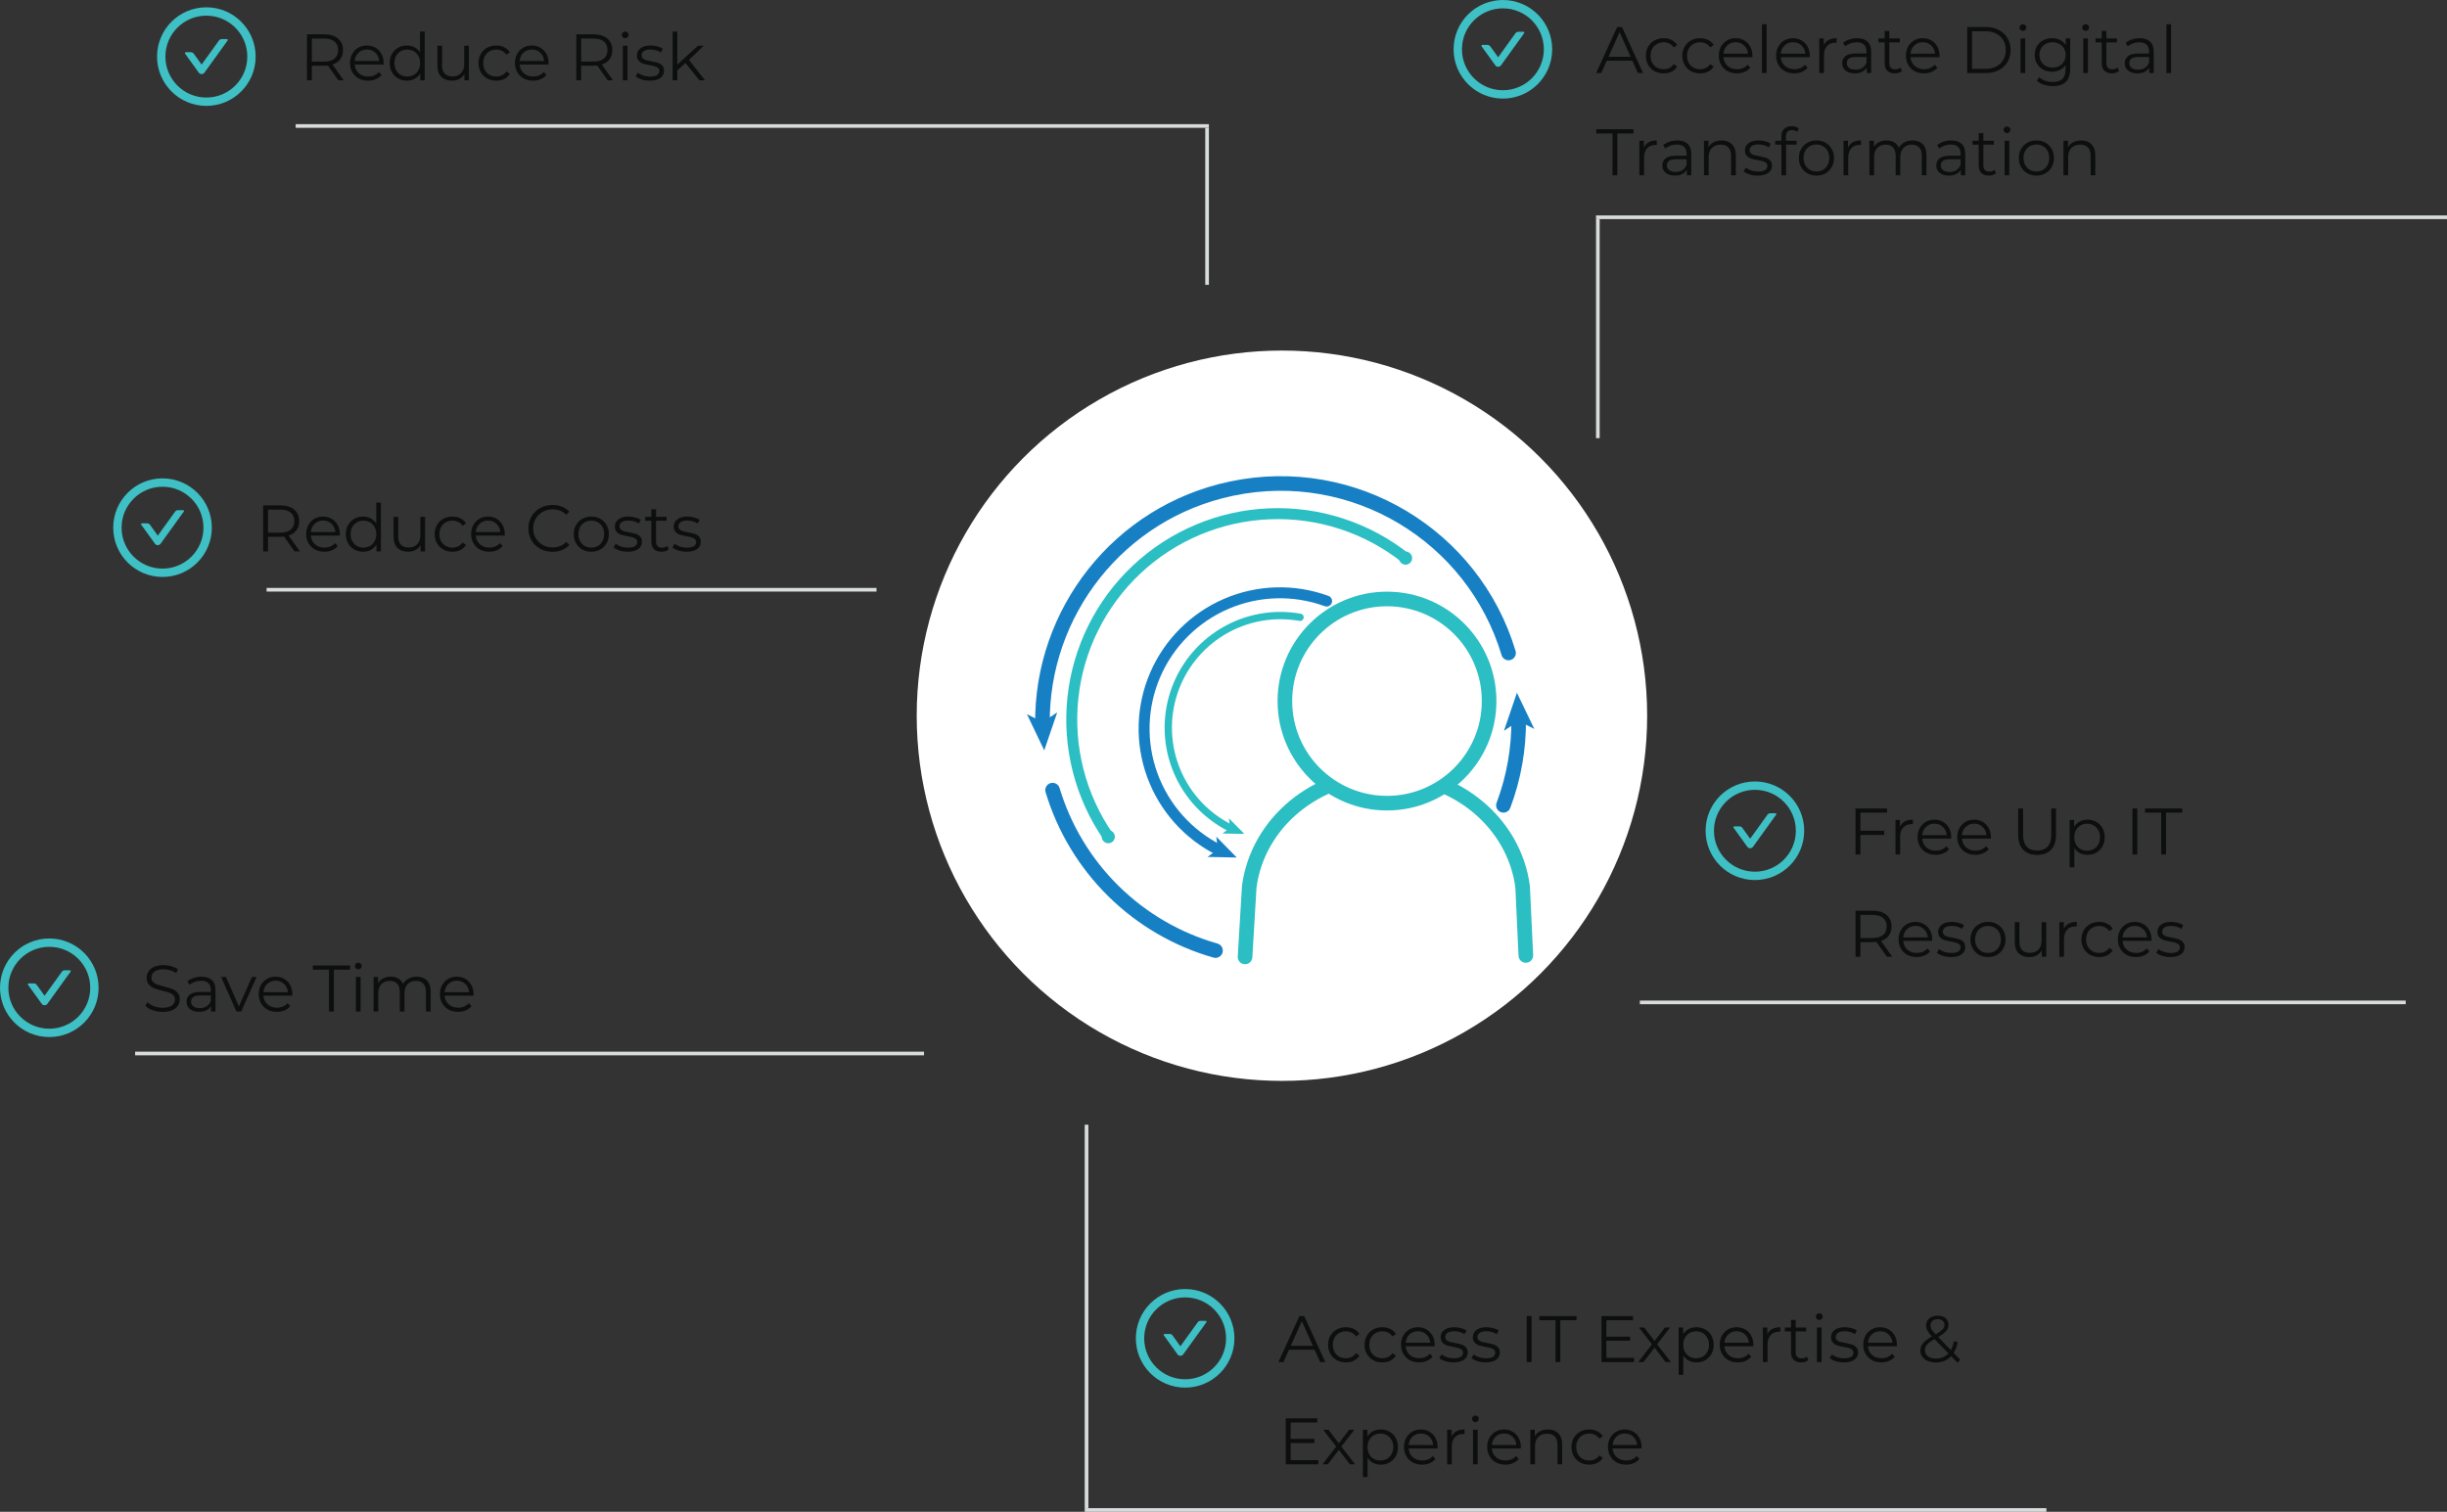
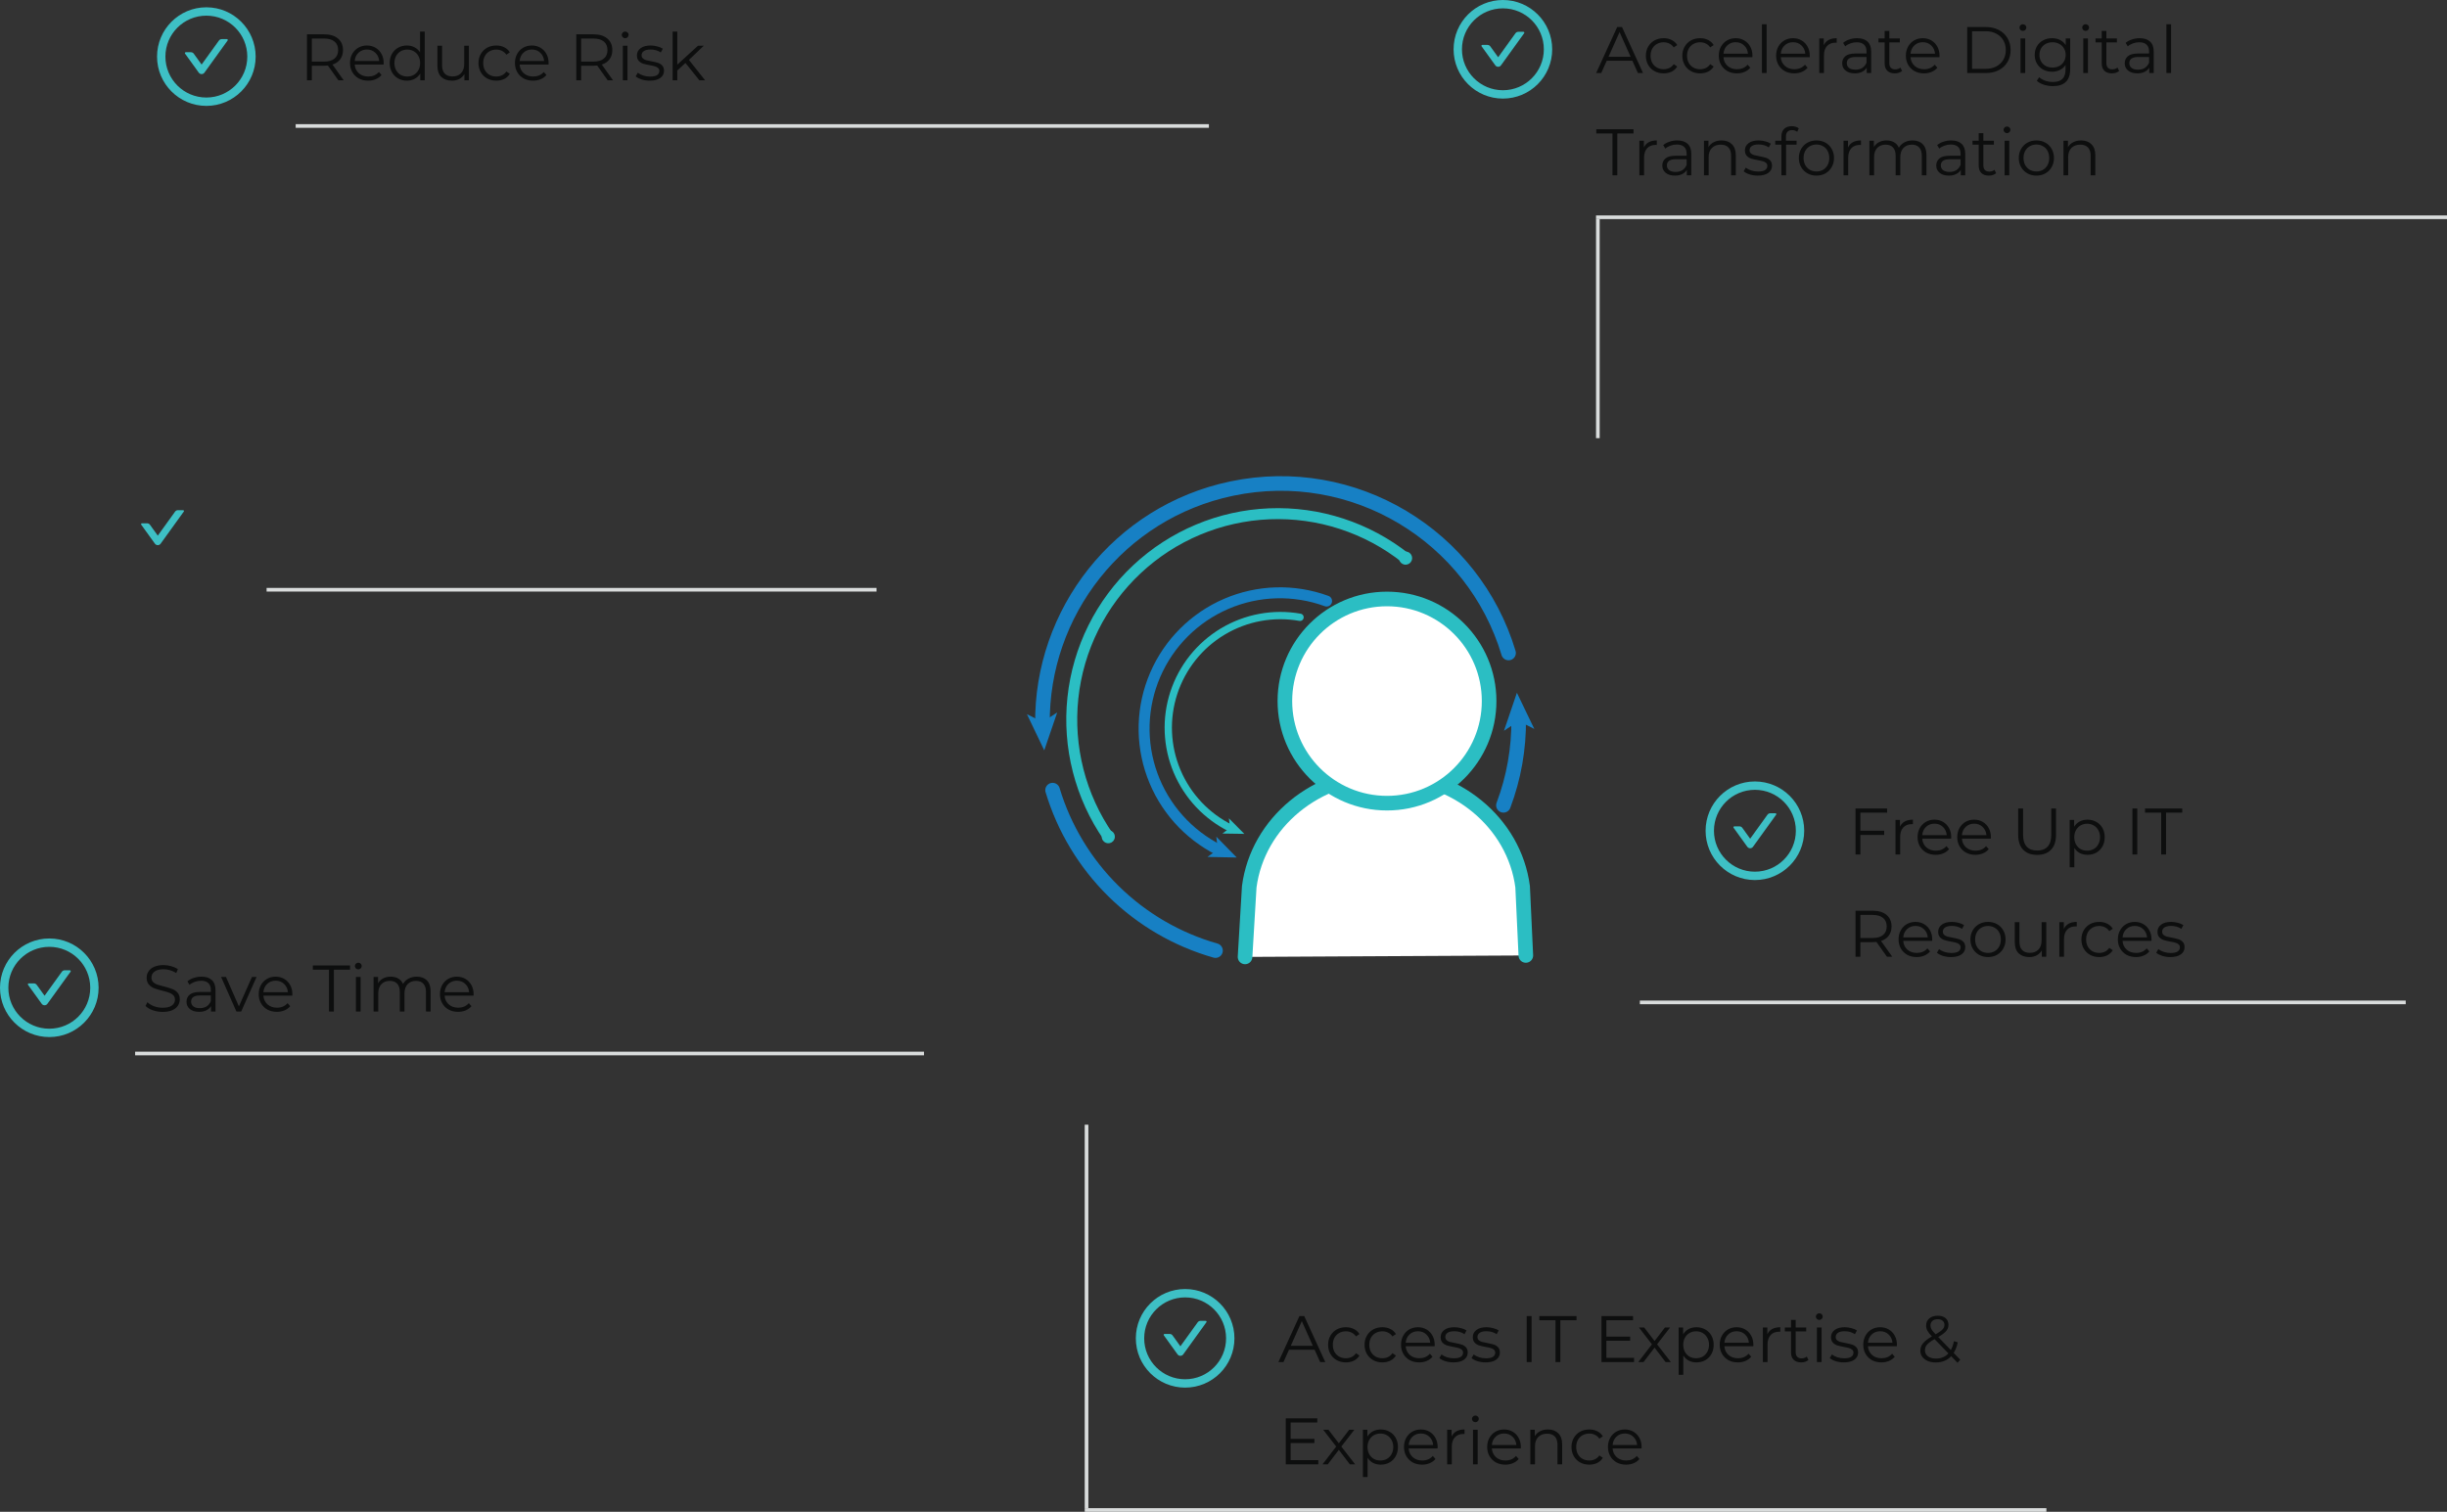
<svg xmlns="http://www.w3.org/2000/svg" width="670" height="414" viewBox="0 0 670 414" fill="none">
  <rect x="0" y="0" width="670" height="414" fill="#333333" stroke="none" />
  <path d="M62.133 10.709H60.719C60.412 10.709 60.12 10.857 59.939 11.11L55.202 17.679L53.056 14.702C52.876 14.452 52.586 14.301 52.276 14.301H50.862C50.667 14.301 50.552 14.524 50.667 14.684L54.421 19.891C54.51 20.015 54.627 20.116 54.763 20.185C54.898 20.255 55.048 20.291 55.2 20.291C55.353 20.291 55.503 20.255 55.638 20.185C55.774 20.116 55.891 20.015 55.979 19.891L62.325 11.092C62.443 10.932 62.328 10.709 62.133 10.709Z" fill="#3EC0C5" />
  <path d="M56.5 2C49.045 2 43 8.045 43 15.5C43 22.955 49.045 29 56.5 29C63.955 29 70 22.955 70 15.5C70 8.045 63.955 2 56.5 2ZM56.5 26.71C50.31 26.71 45.29 21.689 45.29 15.5C45.29 9.31 50.31 4.29 56.5 4.29C62.69 4.29 67.71 9.31 67.71 15.5C67.71 21.689 62.69 26.71 56.5 26.71Z" fill="#3EC0C5" />
  <path d="M92.656 22L89.776 17.95C89.452 17.986 89.116 18.004 88.768 18.004H85.384V22H84.052V9.4H88.768C90.376 9.4 91.636 9.784 92.548 10.552C93.46 11.32 93.916 12.376 93.916 13.72C93.916 14.704 93.664 15.538 93.16 16.222C92.668 16.894 91.96 17.38 91.036 17.68L94.114 22H92.656ZM88.732 16.87C89.98 16.87 90.934 16.594 91.594 16.042C92.254 15.49 92.584 14.716 92.584 13.72C92.584 12.7 92.254 11.92 91.594 11.38C90.934 10.828 89.98 10.552 88.732 10.552H85.384V16.87H88.732ZM105.034 17.662H97.114C97.186 18.646 97.564 19.444 98.248 20.056C98.932 20.656 99.796 20.956 100.84 20.956C101.428 20.956 101.968 20.854 102.46 20.65C102.952 20.434 103.378 20.122 103.738 19.714L104.458 20.542C104.038 21.046 103.51 21.43 102.874 21.694C102.25 21.958 101.56 22.09 100.804 22.09C99.832 22.09 98.968 21.886 98.212 21.478C97.468 21.058 96.886 20.482 96.466 19.75C96.046 19.018 95.836 18.19 95.836 17.266C95.836 16.342 96.034 15.514 96.43 14.782C96.838 14.05 97.39 13.48 98.086 13.072C98.794 12.664 99.586 12.46 100.462 12.46C101.338 12.46 102.124 12.664 102.82 13.072C103.516 13.48 104.062 14.05 104.458 14.782C104.854 15.502 105.052 16.33 105.052 17.266L105.034 17.662ZM100.462 13.558C99.55 13.558 98.782 13.852 98.158 14.44C97.546 15.016 97.198 15.772 97.114 16.708H103.828C103.744 15.772 103.39 15.016 102.766 14.44C102.154 13.852 101.386 13.558 100.462 13.558ZM116.293 8.644V22H115.069V20.128C114.685 20.764 114.175 21.25 113.539 21.586C112.915 21.922 112.207 22.09 111.415 22.09C110.527 22.09 109.723 21.886 109.003 21.478C108.283 21.07 107.719 20.5 107.311 19.768C106.903 19.036 106.699 18.202 106.699 17.266C106.699 16.33 106.903 15.496 107.311 14.764C107.719 14.032 108.283 13.468 109.003 13.072C109.723 12.664 110.527 12.46 111.415 12.46C112.183 12.46 112.873 12.622 113.485 12.946C114.109 13.258 114.619 13.72 115.015 14.332V8.644H116.293ZM111.523 20.956C112.183 20.956 112.777 20.806 113.305 20.506C113.845 20.194 114.265 19.756 114.565 19.192C114.877 18.628 115.033 17.986 115.033 17.266C115.033 16.546 114.877 15.904 114.565 15.34C114.265 14.776 113.845 14.344 113.305 14.044C112.777 13.732 112.183 13.576 111.523 13.576C110.851 13.576 110.245 13.732 109.705 14.044C109.177 14.344 108.757 14.776 108.445 15.34C108.145 15.904 107.995 16.546 107.995 17.266C107.995 17.986 108.145 18.628 108.445 19.192C108.757 19.756 109.177 20.194 109.705 20.506C110.245 20.806 110.851 20.956 111.523 20.956ZM128.384 12.532V22H127.16V20.272C126.824 20.848 126.362 21.298 125.774 21.622C125.186 21.934 124.514 22.09 123.758 22.09C122.522 22.09 121.544 21.748 120.824 21.064C120.116 20.368 119.762 19.354 119.762 18.022V12.532H121.04V17.896C121.04 18.892 121.286 19.648 121.778 20.164C122.27 20.68 122.972 20.938 123.884 20.938C124.88 20.938 125.666 20.638 126.242 20.038C126.818 19.426 127.106 18.58 127.106 17.5V12.532H128.384ZM135.888 22.09C134.952 22.09 134.112 21.886 133.368 21.478C132.636 21.07 132.06 20.5 131.64 19.768C131.22 19.024 131.01 18.19 131.01 17.266C131.01 16.342 131.22 15.514 131.64 14.782C132.06 14.05 132.636 13.48 133.368 13.072C134.112 12.664 134.952 12.46 135.888 12.46C136.704 12.46 137.43 12.622 138.066 12.946C138.714 13.258 139.224 13.72 139.596 14.332L138.642 14.98C138.33 14.512 137.934 14.164 137.454 13.936C136.974 13.696 136.452 13.576 135.888 13.576C135.204 13.576 134.586 13.732 134.034 14.044C133.494 14.344 133.068 14.776 132.756 15.34C132.456 15.904 132.306 16.546 132.306 17.266C132.306 17.998 132.456 18.646 132.756 19.21C133.068 19.762 133.494 20.194 134.034 20.506C134.586 20.806 135.204 20.956 135.888 20.956C136.452 20.956 136.974 20.842 137.454 20.614C137.934 20.386 138.33 20.038 138.642 19.57L139.596 20.218C139.224 20.83 138.714 21.298 138.066 21.622C137.418 21.934 136.692 22.09 135.888 22.09ZM150.192 17.662H142.272C142.344 18.646 142.722 19.444 143.406 20.056C144.09 20.656 144.954 20.956 145.998 20.956C146.586 20.956 147.126 20.854 147.618 20.65C148.11 20.434 148.536 20.122 148.896 19.714L149.616 20.542C149.196 21.046 148.668 21.43 148.032 21.694C147.408 21.958 146.718 22.09 145.962 22.09C144.99 22.09 144.126 21.886 143.37 21.478C142.626 21.058 142.044 20.482 141.624 19.75C141.204 19.018 140.994 18.19 140.994 17.266C140.994 16.342 141.192 15.514 141.588 14.782C141.996 14.05 142.548 13.48 143.244 13.072C143.952 12.664 144.744 12.46 145.62 12.46C146.496 12.46 147.282 12.664 147.978 13.072C148.674 13.48 149.22 14.05 149.616 14.782C150.012 15.502 150.21 16.33 150.21 17.266L150.192 17.662ZM145.62 13.558C144.708 13.558 143.94 13.852 143.316 14.44C142.704 15.016 142.356 15.772 142.272 16.708H148.986C148.902 15.772 148.548 15.016 147.924 14.44C147.312 13.852 146.544 13.558 145.62 13.558ZM166.396 22L163.516 17.95C163.192 17.986 162.856 18.004 162.508 18.004H159.124V22H157.792V9.4H162.508C164.116 9.4 165.376 9.784 166.288 10.552C167.2 11.32 167.656 12.376 167.656 13.72C167.656 14.704 167.404 15.538 166.9 16.222C166.408 16.894 165.7 17.38 164.776 17.68L167.854 22H166.396ZM162.472 16.87C163.72 16.87 164.674 16.594 165.334 16.042C165.994 15.49 166.324 14.716 166.324 13.72C166.324 12.7 165.994 11.92 165.334 11.38C164.674 10.828 163.72 10.552 162.472 10.552H159.124V16.87H162.472ZM170.53 12.532H171.808V22H170.53V12.532ZM171.178 10.462C170.914 10.462 170.692 10.372 170.512 10.192C170.332 10.012 170.242 9.796 170.242 9.544C170.242 9.304 170.332 9.094 170.512 8.914C170.692 8.734 170.914 8.644 171.178 8.644C171.442 8.644 171.664 8.734 171.844 8.914C172.024 9.082 172.114 9.286 172.114 9.526C172.114 9.79 172.024 10.012 171.844 10.192C171.664 10.372 171.442 10.462 171.178 10.462ZM177.902 22.09C177.134 22.09 176.396 21.982 175.688 21.766C174.992 21.538 174.446 21.256 174.05 20.92L174.626 19.912C175.022 20.224 175.52 20.482 176.12 20.686C176.72 20.878 177.344 20.974 177.992 20.974C178.856 20.974 179.492 20.842 179.9 20.578C180.32 20.302 180.53 19.918 180.53 19.426C180.53 19.078 180.416 18.808 180.188 18.616C179.96 18.412 179.672 18.262 179.324 18.166C178.976 18.058 178.514 17.956 177.938 17.86C177.17 17.716 176.552 17.572 176.084 17.428C175.616 17.272 175.214 17.014 174.878 16.654C174.554 16.294 174.392 15.796 174.392 15.16C174.392 14.368 174.722 13.72 175.382 13.216C176.042 12.712 176.96 12.46 178.136 12.46C178.748 12.46 179.36 12.544 179.972 12.712C180.584 12.868 181.088 13.078 181.484 13.342L180.926 14.368C180.146 13.828 179.216 13.558 178.136 13.558C177.32 13.558 176.702 13.702 176.282 13.99C175.874 14.278 175.67 14.656 175.67 15.124C175.67 15.484 175.784 15.772 176.012 15.988C176.252 16.204 176.546 16.366 176.894 16.474C177.242 16.57 177.722 16.672 178.334 16.78C179.09 16.924 179.696 17.068 180.152 17.212C180.608 17.356 180.998 17.602 181.322 17.95C181.646 18.298 181.808 18.778 181.808 19.39C181.808 20.218 181.46 20.878 180.764 21.37C180.08 21.85 179.126 22.09 177.902 22.09ZM187.681 17.248L185.449 19.3V22H184.171V8.644H185.449V17.698L191.101 12.532H192.685L188.635 16.402L193.063 22H191.497L187.681 17.248Z" fill="#0D0E0E" />
-   <line x1="330.504" y1="77.999" x2="330.504" y2="35" stroke="#D9DCDC" />
  <line x1="80.957" y1="34.501" x2="331.003" y2="34.501" stroke="#D9DCDC" />
  <line x1="37" y1="288.5" x2="253" y2="288.5" stroke="#D9DCDC" />
  <path d="M19.133 265.709H17.719C17.412 265.709 17.12 265.857 16.939 266.11L12.202 272.679L10.056 269.702C9.875 269.452 9.586 269.301 9.276 269.301H7.863C7.667 269.301 7.552 269.524 7.667 269.684L11.421 274.891C11.51 275.015 11.627 275.115 11.762 275.185C11.898 275.255 12.048 275.291 12.2 275.291C12.353 275.291 12.503 275.255 12.638 275.185C12.774 275.115 12.891 275.015 12.979 274.891L19.326 266.092C19.443 265.932 19.328 265.709 19.133 265.709Z" fill="#3EC0C5" />
  <path d="M13.5 257C6.045 257 0 263.045 0 270.5C0 277.955 6.045 284 13.5 284C20.955 284 27 277.955 27 270.5C27 263.045 20.955 257 13.5 257ZM13.5 281.71C7.31 281.71 2.29 276.69 2.29 270.5C2.29 264.31 7.31 259.29 13.5 259.29C19.689 259.29 24.71 264.31 24.71 270.5C24.71 276.69 19.689 281.71 13.5 281.71Z" fill="#3EC0C5" />
  <path d="M44.526 277.108C43.59 277.108 42.69 276.958 41.826 276.658C40.974 276.358 40.314 275.962 39.846 275.47L40.368 274.444C40.824 274.9 41.43 275.272 42.186 275.56C42.942 275.836 43.722 275.974 44.526 275.974C45.654 275.974 46.5 275.77 47.064 275.362C47.628 274.942 47.91 274.402 47.91 273.742C47.91 273.238 47.754 272.836 47.442 272.536C47.142 272.236 46.77 272.008 46.326 271.852C45.882 271.684 45.264 271.504 44.472 271.312C43.524 271.072 42.768 270.844 42.204 270.628C41.64 270.4 41.154 270.058 40.746 269.602C40.35 269.146 40.152 268.528 40.152 267.748C40.152 267.112 40.32 266.536 40.656 266.02C40.992 265.492 41.508 265.072 42.204 264.76C42.9 264.448 43.764 264.292 44.796 264.292C45.516 264.292 46.218 264.394 46.902 264.598C47.598 264.79 48.198 265.06 48.702 265.408L48.252 266.47C47.724 266.122 47.16 265.864 46.56 265.696C45.96 265.516 45.372 265.426 44.796 265.426C43.692 265.426 42.858 265.642 42.294 266.074C41.742 266.494 41.466 267.04 41.466 267.712C41.466 268.216 41.616 268.624 41.916 268.936C42.228 269.236 42.612 269.47 43.068 269.638C43.536 269.794 44.16 269.968 44.94 270.16C45.864 270.388 46.608 270.616 47.172 270.844C47.748 271.06 48.234 271.396 48.63 271.852C49.026 272.296 49.224 272.902 49.224 273.67C49.224 274.306 49.05 274.888 48.702 275.416C48.366 275.932 47.844 276.346 47.136 276.658C46.428 276.958 45.558 277.108 44.526 277.108ZM55.168 267.46C56.404 267.46 57.352 267.772 58.012 268.396C58.672 269.008 59.002 269.92 59.002 271.132V277H57.778V275.524C57.49 276.016 57.064 276.4 56.5 276.676C55.948 276.952 55.288 277.09 54.52 277.09C53.464 277.09 52.624 276.838 52 276.334C51.376 275.83 51.064 275.164 51.064 274.336C51.064 273.532 51.352 272.884 51.928 272.392C52.516 271.9 53.446 271.654 54.718 271.654H57.724V271.078C57.724 270.262 57.496 269.644 57.04 269.224C56.584 268.792 55.918 268.576 55.042 268.576C54.442 268.576 53.866 268.678 53.314 268.882C52.762 269.074 52.288 269.344 51.892 269.692L51.316 268.738C51.796 268.33 52.372 268.018 53.044 267.802C53.716 267.574 54.424 267.46 55.168 267.46ZM54.718 276.082C55.438 276.082 56.056 275.92 56.572 275.596C57.088 275.26 57.472 274.78 57.724 274.156V272.608H54.754C53.134 272.608 52.324 273.172 52.324 274.3C52.324 274.852 52.534 275.29 52.954 275.614C53.374 275.926 53.962 276.082 54.718 276.082ZM70.254 267.532L66.042 277H64.728L60.534 267.532H61.866L65.412 275.596L68.994 267.532H70.254ZM80.034 272.662H72.114C72.186 273.646 72.564 274.444 73.248 275.056C73.932 275.656 74.796 275.956 75.84 275.956C76.428 275.956 76.968 275.854 77.46 275.65C77.952 275.434 78.378 275.122 78.738 274.714L79.458 275.542C79.038 276.046 78.51 276.43 77.874 276.694C77.25 276.958 76.56 277.09 75.804 277.09C74.832 277.09 73.968 276.886 73.212 276.478C72.468 276.058 71.886 275.482 71.466 274.75C71.046 274.018 70.836 273.19 70.836 272.266C70.836 271.342 71.034 270.514 71.43 269.782C71.838 269.05 72.39 268.48 73.086 268.072C73.794 267.664 74.586 267.46 75.462 267.46C76.338 267.46 77.124 267.664 77.82 268.072C78.516 268.48 79.062 269.05 79.458 269.782C79.854 270.502 80.052 271.33 80.052 272.266L80.034 272.662ZM75.462 268.558C74.55 268.558 73.782 268.852 73.158 269.44C72.546 270.016 72.198 270.772 72.114 271.708H78.828C78.744 270.772 78.39 270.016 77.766 269.44C77.154 268.852 76.386 268.558 75.462 268.558ZM90.082 265.552H85.654V264.4H95.842V265.552H91.414V277H90.082V265.552ZM97.454 267.532H98.732V277H97.454V267.532ZM98.102 265.462C97.838 265.462 97.616 265.372 97.436 265.192C97.256 265.012 97.166 264.796 97.166 264.544C97.166 264.304 97.256 264.094 97.436 263.914C97.616 263.734 97.838 263.644 98.102 263.644C98.366 263.644 98.588 263.734 98.768 263.914C98.948 264.082 99.038 264.286 99.038 264.526C99.038 264.79 98.948 265.012 98.768 265.192C98.588 265.372 98.366 265.462 98.102 265.462ZM114.096 267.46C115.284 267.46 116.214 267.802 116.886 268.486C117.57 269.17 117.912 270.178 117.912 271.51V277H116.634V271.636C116.634 270.652 116.394 269.902 115.914 269.386C115.446 268.87 114.78 268.612 113.916 268.612C112.932 268.612 112.158 268.918 111.594 269.53C111.03 270.13 110.748 270.964 110.748 272.032V277H109.47V271.636C109.47 270.652 109.23 269.902 108.75 269.386C108.282 268.87 107.61 268.612 106.734 268.612C105.762 268.612 104.988 268.918 104.412 269.53C103.848 270.13 103.566 270.964 103.566 272.032V277H102.288V267.532H103.512V269.26C103.848 268.684 104.316 268.24 104.916 267.928C105.516 267.616 106.206 267.46 106.986 267.46C107.778 267.46 108.462 267.628 109.038 267.964C109.626 268.3 110.064 268.798 110.352 269.458C110.7 268.834 111.198 268.348 111.846 268C112.506 267.64 113.256 267.46 114.096 267.46ZM129.657 272.662H121.737C121.809 273.646 122.187 274.444 122.871 275.056C123.555 275.656 124.419 275.956 125.463 275.956C126.051 275.956 126.591 275.854 127.083 275.65C127.575 275.434 128.001 275.122 128.361 274.714L129.081 275.542C128.661 276.046 128.133 276.43 127.497 276.694C126.873 276.958 126.183 277.09 125.427 277.09C124.455 277.09 123.591 276.886 122.835 276.478C122.091 276.058 121.509 275.482 121.089 274.75C120.669 274.018 120.459 273.19 120.459 272.266C120.459 271.342 120.657 270.514 121.053 269.782C121.461 269.05 122.013 268.48 122.709 268.072C123.417 267.664 124.209 267.46 125.085 267.46C125.961 267.46 126.747 267.664 127.443 268.072C128.139 268.48 128.685 269.05 129.081 269.782C129.477 270.502 129.675 271.33 129.675 272.266L129.657 272.662ZM125.085 268.558C124.173 268.558 123.405 268.852 122.781 269.44C122.169 270.016 121.821 270.772 121.737 271.708H128.451C128.367 270.772 128.013 270.016 127.389 269.44C126.777 268.852 126.009 268.558 125.085 268.558Z" fill="#0D0E0E" />
  <line y1="-0.5" x2="209.699" y2="-0.5" transform="matrix(1 7.33021e-08 6.72079e-08 -1 449 274)" stroke="#D9DCDC" />
  <path d="M486.133 222.71H484.719C484.412 222.71 484.12 222.857 483.939 223.11L479.202 229.68L477.056 226.702C476.875 226.452 476.586 226.302 476.276 226.302H474.863C474.667 226.302 474.552 226.525 474.667 226.684L478.421 231.891C478.51 232.015 478.627 232.116 478.762 232.186C478.898 232.255 479.048 232.292 479.2 232.292C479.353 232.292 479.503 232.255 479.638 232.186C479.774 232.116 479.891 232.015 479.979 231.891L486.325 223.092C486.443 222.933 486.329 222.71 486.133 222.71Z" fill="#3EC0C5" />
  <path d="M480.5 214.001C473.045 214.001 467 220.046 467 227.501C467 234.956 473.045 241.001 480.5 241.001C487.955 241.001 494 234.956 494 227.501C494 220.046 487.955 214.001 480.5 214.001ZM480.5 238.71C474.31 238.71 469.29 233.69 469.29 227.501C469.29 221.311 474.31 216.291 480.5 216.291C486.69 216.291 491.71 221.311 491.71 227.501C491.71 233.69 486.69 238.71 480.5 238.71Z" fill="#3EC0C5" />
  <path d="M509.384 222.553V227.503H515.9V228.655H509.384V234.001H508.052V221.401H516.692V222.553H509.384ZM520.221 226.387C520.521 225.751 520.965 225.271 521.553 224.947C522.153 224.623 522.891 224.461 523.767 224.461V225.703L523.461 225.685C522.465 225.685 521.685 225.991 521.121 226.603C520.557 227.215 520.275 228.073 520.275 229.177V234.001H518.997V224.533H520.221V226.387ZM534.237 229.663H526.317C526.389 230.647 526.767 231.445 527.451 232.057C528.135 232.657 528.999 232.957 530.043 232.957C530.631 232.957 531.171 232.855 531.663 232.651C532.155 232.435 532.581 232.123 532.941 231.715L533.661 232.543C533.241 233.047 532.713 233.431 532.077 233.695C531.453 233.959 530.763 234.091 530.007 234.091C529.035 234.091 528.171 233.887 527.415 233.479C526.671 233.059 526.089 232.483 525.669 231.751C525.249 231.019 525.039 230.191 525.039 229.267C525.039 228.343 525.237 227.515 525.633 226.783C526.041 226.051 526.593 225.481 527.289 225.073C527.997 224.665 528.789 224.461 529.665 224.461C530.541 224.461 531.327 224.665 532.023 225.073C532.719 225.481 533.265 226.051 533.661 226.783C534.057 227.503 534.255 228.331 534.255 229.267L534.237 229.663ZM529.665 225.559C528.753 225.559 527.985 225.853 527.361 226.441C526.749 227.017 526.401 227.773 526.317 228.709H533.031C532.947 227.773 532.593 227.017 531.969 226.441C531.357 225.853 530.589 225.559 529.665 225.559ZM545.1 229.663H537.18C537.252 230.647 537.63 231.445 538.314 232.057C538.998 232.657 539.862 232.957 540.906 232.957C541.494 232.957 542.034 232.855 542.526 232.651C543.018 232.435 543.444 232.123 543.804 231.715L544.524 232.543C544.104 233.047 543.576 233.431 542.94 233.695C542.316 233.959 541.626 234.091 540.87 234.091C539.898 234.091 539.034 233.887 538.278 233.479C537.534 233.059 536.952 232.483 536.532 231.751C536.112 231.019 535.902 230.191 535.902 229.267C535.902 228.343 536.1 227.515 536.496 226.783C536.904 226.051 537.456 225.481 538.152 225.073C538.86 224.665 539.652 224.461 540.528 224.461C541.404 224.461 542.19 224.665 542.886 225.073C543.582 225.481 544.128 226.051 544.524 226.783C544.92 227.503 545.118 228.331 545.118 229.267L545.1 229.663ZM540.528 225.559C539.616 225.559 538.848 225.853 538.224 226.441C537.612 227.017 537.264 227.773 537.18 228.709H543.894C543.81 227.773 543.456 227.017 542.832 226.441C542.22 225.853 541.452 225.559 540.528 225.559ZM557.776 234.109C556.144 234.109 554.872 233.641 553.96 232.705C553.048 231.769 552.592 230.407 552.592 228.619V221.401H553.924V228.565C553.924 230.029 554.254 231.121 554.914 231.841C555.574 232.561 556.528 232.921 557.776 232.921C559.036 232.921 559.996 232.561 560.656 231.841C561.316 231.121 561.646 230.029 561.646 228.565V221.401H562.942V228.619C562.942 230.407 562.486 231.769 561.574 232.705C560.674 233.641 559.408 234.109 557.776 234.109ZM571.564 224.461C572.452 224.461 573.256 224.665 573.976 225.073C574.696 225.469 575.26 226.033 575.668 226.765C576.076 227.497 576.28 228.331 576.28 229.267C576.28 230.215 576.076 231.055 575.668 231.787C575.26 232.519 574.696 233.089 573.976 233.497C573.268 233.893 572.464 234.091 571.564 234.091C570.796 234.091 570.1 233.935 569.476 233.623C568.864 233.299 568.36 232.831 567.964 232.219V237.493H566.686V224.533H567.91V226.405C568.294 225.781 568.798 225.301 569.422 224.965C570.058 224.629 570.772 224.461 571.564 224.461ZM571.474 232.957C572.134 232.957 572.734 232.807 573.274 232.507C573.814 232.195 574.234 231.757 574.534 231.193C574.846 230.629 575.002 229.987 575.002 229.267C575.002 228.547 574.846 227.911 574.534 227.359C574.234 226.795 573.814 226.357 573.274 226.045C572.734 225.733 572.134 225.577 571.474 225.577C570.802 225.577 570.196 225.733 569.656 226.045C569.128 226.357 568.708 226.795 568.396 227.359C568.096 227.911 567.946 228.547 567.946 229.267C567.946 229.987 568.096 230.629 568.396 231.193C568.708 231.757 569.128 232.195 569.656 232.507C570.196 232.807 570.802 232.957 571.474 232.957ZM583.866 221.401H585.198V234.001H583.866V221.401ZM591.746 222.553H587.318V221.401H597.506V222.553H593.078V234.001H591.746V222.553ZM516.656 262.001L513.776 257.951C513.452 257.987 513.116 258.005 512.768 258.005H509.384V262.001H508.052V249.401H512.768C514.376 249.401 515.636 249.785 516.548 250.553C517.46 251.321 517.916 252.377 517.916 253.721C517.916 254.705 517.664 255.539 517.16 256.223C516.668 256.895 515.96 257.381 515.036 257.681L518.114 262.001H516.656ZM512.732 256.871C513.98 256.871 514.934 256.595 515.594 256.043C516.254 255.491 516.584 254.717 516.584 253.721C516.584 252.701 516.254 251.921 515.594 251.381C514.934 250.829 513.98 250.553 512.732 250.553H509.384V256.871H512.732ZM529.034 257.663H521.114C521.186 258.647 521.564 259.445 522.248 260.057C522.932 260.657 523.796 260.957 524.84 260.957C525.428 260.957 525.968 260.855 526.46 260.651C526.952 260.435 527.378 260.123 527.738 259.715L528.458 260.543C528.038 261.047 527.51 261.431 526.874 261.695C526.25 261.959 525.56 262.091 524.804 262.091C523.832 262.091 522.968 261.887 522.212 261.479C521.468 261.059 520.886 260.483 520.466 259.751C520.046 259.019 519.836 258.191 519.836 257.267C519.836 256.343 520.034 255.515 520.43 254.783C520.838 254.051 521.39 253.481 522.086 253.073C522.794 252.665 523.586 252.461 524.462 252.461C525.338 252.461 526.124 252.665 526.82 253.073C527.516 253.481 528.062 254.051 528.458 254.783C528.854 255.503 529.052 256.331 529.052 257.267L529.034 257.663ZM524.462 253.559C523.55 253.559 522.782 253.853 522.158 254.441C521.546 255.017 521.198 255.773 521.114 256.709H527.828C527.744 255.773 527.39 255.017 526.766 254.441C526.154 253.853 525.386 253.559 524.462 253.559ZM534.191 262.091C533.423 262.091 532.685 261.983 531.977 261.767C531.281 261.539 530.735 261.257 530.339 260.921L530.915 259.913C531.311 260.225 531.809 260.483 532.409 260.687C533.009 260.879 533.633 260.975 534.281 260.975C535.145 260.975 535.781 260.843 536.189 260.579C536.609 260.303 536.819 259.919 536.819 259.427C536.819 259.079 536.705 258.809 536.477 258.617C536.249 258.413 535.961 258.263 535.613 258.167C535.265 258.059 534.803 257.957 534.227 257.861C533.459 257.717 532.841 257.573 532.373 257.429C531.905 257.273 531.503 257.015 531.167 256.655C530.843 256.295 530.681 255.797 530.681 255.161C530.681 254.369 531.011 253.721 531.671 253.217C532.331 252.713 533.249 252.461 534.425 252.461C535.037 252.461 535.649 252.545 536.261 252.713C536.873 252.869 537.377 253.079 537.773 253.343L537.215 254.369C536.435 253.829 535.505 253.559 534.425 253.559C533.609 253.559 532.991 253.703 532.571 253.991C532.163 254.279 531.959 254.657 531.959 255.125C531.959 255.485 532.073 255.773 532.301 255.989C532.541 256.205 532.835 256.367 533.183 256.475C533.531 256.571 534.011 256.673 534.623 256.781C535.379 256.925 535.985 257.069 536.441 257.213C536.897 257.357 537.287 257.603 537.611 257.951C537.935 258.299 538.097 258.779 538.097 259.391C538.097 260.219 537.749 260.879 537.053 261.371C536.369 261.851 535.415 262.091 534.191 262.091ZM544.33 262.091C543.418 262.091 542.596 261.887 541.864 261.479C541.132 261.059 540.556 260.483 540.136 259.751C539.716 259.019 539.506 258.191 539.506 257.267C539.506 256.343 539.716 255.515 540.136 254.783C540.556 254.051 541.132 253.481 541.864 253.073C542.596 252.665 543.418 252.461 544.33 252.461C545.242 252.461 546.064 252.665 546.796 253.073C547.528 253.481 548.098 254.051 548.506 254.783C548.926 255.515 549.136 256.343 549.136 257.267C549.136 258.191 548.926 259.019 548.506 259.751C548.098 260.483 547.528 261.059 546.796 261.479C546.064 261.887 545.242 262.091 544.33 262.091ZM544.33 260.957C545.002 260.957 545.602 260.807 546.13 260.507C546.67 260.195 547.09 259.757 547.39 259.193C547.69 258.629 547.84 257.987 547.84 257.267C547.84 256.547 547.69 255.905 547.39 255.341C547.09 254.777 546.67 254.345 546.13 254.045C545.602 253.733 545.002 253.577 544.33 253.577C543.658 253.577 543.052 253.733 542.512 254.045C541.984 254.345 541.564 254.777 541.252 255.341C540.952 255.905 540.802 256.547 540.802 257.267C540.802 257.987 540.952 258.629 541.252 259.193C541.564 259.757 541.984 260.195 542.512 260.507C543.052 260.807 543.658 260.957 544.33 260.957ZM560.277 252.533V262.001H559.053V260.273C558.717 260.849 558.255 261.299 557.667 261.623C557.079 261.935 556.407 262.091 555.651 262.091C554.415 262.091 553.437 261.749 552.717 261.065C552.009 260.369 551.655 259.355 551.655 258.023V252.533H552.933V257.897C552.933 258.893 553.179 259.649 553.671 260.165C554.163 260.681 554.865 260.939 555.777 260.939C556.773 260.939 557.559 260.639 558.135 260.039C558.711 259.427 558.999 258.581 558.999 257.501V252.533H560.277ZM565.08 254.387C565.38 253.751 565.824 253.271 566.412 252.947C567.012 252.623 567.75 252.461 568.626 252.461V253.703L568.32 253.685C567.324 253.685 566.544 253.991 565.98 254.603C565.416 255.215 565.134 256.073 565.134 257.177V262.001H563.856V252.533H565.08V254.387ZM574.776 262.091C573.84 262.091 573 261.887 572.256 261.479C571.524 261.071 570.948 260.501 570.528 259.769C570.108 259.025 569.898 258.191 569.898 257.267C569.898 256.343 570.108 255.515 570.528 254.783C570.948 254.051 571.524 253.481 572.256 253.073C573 252.665 573.84 252.461 574.776 252.461C575.592 252.461 576.318 252.623 576.954 252.947C577.602 253.259 578.112 253.721 578.484 254.333L577.53 254.981C577.218 254.513 576.822 254.165 576.342 253.937C575.862 253.697 575.34 253.577 574.776 253.577C574.092 253.577 573.474 253.733 572.922 254.045C572.382 254.345 571.956 254.777 571.644 255.341C571.344 255.905 571.194 256.547 571.194 257.267C571.194 257.999 571.344 258.647 571.644 259.211C571.956 259.763 572.382 260.195 572.922 260.507C573.474 260.807 574.092 260.957 574.776 260.957C575.34 260.957 575.862 260.843 576.342 260.615C576.822 260.387 577.218 260.039 577.53 259.571L578.484 260.219C578.112 260.831 577.602 261.299 576.954 261.623C576.306 261.935 575.58 262.091 574.776 262.091ZM589.081 257.663H581.161C581.233 258.647 581.611 259.445 582.295 260.057C582.979 260.657 583.843 260.957 584.887 260.957C585.475 260.957 586.015 260.855 586.507 260.651C586.999 260.435 587.425 260.123 587.785 259.715L588.505 260.543C588.085 261.047 587.557 261.431 586.921 261.695C586.297 261.959 585.607 262.091 584.851 262.091C583.879 262.091 583.015 261.887 582.259 261.479C581.515 261.059 580.933 260.483 580.513 259.751C580.093 259.019 579.883 258.191 579.883 257.267C579.883 256.343 580.081 255.515 580.477 254.783C580.885 254.051 581.437 253.481 582.133 253.073C582.841 252.665 583.633 252.461 584.509 252.461C585.385 252.461 586.171 252.665 586.867 253.073C587.563 253.481 588.109 254.051 588.505 254.783C588.901 255.503 589.099 256.331 589.099 257.267L589.081 257.663ZM584.509 253.559C583.597 253.559 582.829 253.853 582.205 254.441C581.593 255.017 581.245 255.773 581.161 256.709H587.875C587.791 255.773 587.437 255.017 586.813 254.441C586.201 253.853 585.433 253.559 584.509 253.559ZM594.238 262.091C593.47 262.091 592.732 261.983 592.024 261.767C591.328 261.539 590.782 261.257 590.386 260.921L590.962 259.913C591.358 260.225 591.856 260.483 592.456 260.687C593.056 260.879 593.68 260.975 594.328 260.975C595.192 260.975 595.828 260.843 596.236 260.579C596.656 260.303 596.866 259.919 596.866 259.427C596.866 259.079 596.752 258.809 596.524 258.617C596.296 258.413 596.008 258.263 595.66 258.167C595.312 258.059 594.85 257.957 594.274 257.861C593.506 257.717 592.888 257.573 592.42 257.429C591.952 257.273 591.55 257.015 591.214 256.655C590.89 256.295 590.728 255.797 590.728 255.161C590.728 254.369 591.058 253.721 591.718 253.217C592.378 252.713 593.296 252.461 594.472 252.461C595.084 252.461 595.696 252.545 596.308 252.713C596.92 252.869 597.424 253.079 597.82 253.343L597.262 254.369C596.482 253.829 595.552 253.559 594.472 253.559C593.656 253.559 593.038 253.703 592.618 253.991C592.21 254.279 592.006 254.657 592.006 255.125C592.006 255.485 592.12 255.773 592.348 255.989C592.588 256.205 592.882 256.367 593.23 256.475C593.578 256.571 594.058 256.673 594.67 256.781C595.426 256.925 596.032 257.069 596.488 257.213C596.944 257.357 597.334 257.603 597.658 257.951C597.982 258.299 598.144 258.779 598.144 259.391C598.144 260.219 597.796 260.879 597.1 261.371C596.416 261.851 595.462 262.091 594.238 262.091Z" fill="#0D0E0E" />
  <path d="M417.133 8.709H415.719C415.412 8.709 415.12 8.857 414.939 9.11L410.202 15.679L408.056 12.702C407.875 12.452 407.586 12.301 407.276 12.301H405.863C405.667 12.301 405.552 12.524 405.667 12.684L409.421 17.891C409.51 18.015 409.627 18.116 409.762 18.185C409.898 18.255 410.048 18.291 410.2 18.291C410.353 18.291 410.503 18.255 410.638 18.185C410.774 18.116 410.891 18.015 410.979 17.891L417.325 9.092C417.443 8.932 417.329 8.709 417.133 8.709Z" fill="#3EC0C5" />
  <path d="M411.5 0C404.045 0 398 6.045 398 13.5C398 20.955 404.045 27 411.5 27C418.955 27 425 20.955 425 13.5C425 6.045 418.955 0 411.5 0ZM411.5 24.71C405.31 24.71 400.29 19.689 400.29 13.5C400.29 7.31 405.31 2.29 411.5 2.29C417.69 2.29 422.71 7.31 422.71 13.5C422.71 19.689 417.69 24.71 411.5 24.71Z" fill="#3EC0C5" />
  <path d="M446.954 16.634H439.934L438.422 20H437.036L442.796 7.4H444.11L449.87 20H448.466L446.954 16.634ZM446.468 15.554L443.444 8.786L440.42 15.554H446.468ZM455.52 20.09C454.584 20.09 453.744 19.886 453 19.478C452.268 19.07 451.692 18.5 451.272 17.768C450.852 17.024 450.642 16.19 450.642 15.266C450.642 14.342 450.852 13.514 451.272 12.782C451.692 12.05 452.268 11.48 453 11.072C453.744 10.664 454.584 10.46 455.52 10.46C456.336 10.46 457.062 10.622 457.698 10.946C458.346 11.258 458.856 11.72 459.228 12.332L458.274 12.98C457.962 12.512 457.566 12.164 457.086 11.936C456.606 11.696 456.084 11.576 455.52 11.576C454.836 11.576 454.218 11.732 453.666 12.044C453.126 12.344 452.7 12.776 452.388 13.34C452.088 13.904 451.938 14.546 451.938 15.266C451.938 15.998 452.088 16.646 452.388 17.21C452.7 17.762 453.126 18.194 453.666 18.506C454.218 18.806 454.836 18.956 455.52 18.956C456.084 18.956 456.606 18.842 457.086 18.614C457.566 18.386 457.962 18.038 458.274 17.57L459.228 18.218C458.856 18.83 458.346 19.298 457.698 19.622C457.05 19.934 456.324 20.09 455.52 20.09ZM465.505 20.09C464.569 20.09 463.729 19.886 462.985 19.478C462.253 19.07 461.677 18.5 461.257 17.768C460.837 17.024 460.627 16.19 460.627 15.266C460.627 14.342 460.837 13.514 461.257 12.782C461.677 12.05 462.253 11.48 462.985 11.072C463.729 10.664 464.569 10.46 465.505 10.46C466.321 10.46 467.047 10.622 467.683 10.946C468.331 11.258 468.841 11.72 469.213 12.332L468.259 12.98C467.947 12.512 467.551 12.164 467.071 11.936C466.591 11.696 466.069 11.576 465.505 11.576C464.821 11.576 464.203 11.732 463.651 12.044C463.111 12.344 462.685 12.776 462.373 13.34C462.073 13.904 461.923 14.546 461.923 15.266C461.923 15.998 462.073 16.646 462.373 17.21C462.685 17.762 463.111 18.194 463.651 18.506C464.203 18.806 464.821 18.956 465.505 18.956C466.069 18.956 466.591 18.842 467.071 18.614C467.551 18.386 467.947 18.038 468.259 17.57L469.213 18.218C468.841 18.83 468.331 19.298 467.683 19.622C467.035 19.934 466.309 20.09 465.505 20.09ZM479.809 15.662H471.889C471.961 16.646 472.339 17.444 473.023 18.056C473.707 18.656 474.571 18.956 475.615 18.956C476.203 18.956 476.743 18.854 477.235 18.65C477.727 18.434 478.153 18.122 478.513 17.714L479.233 18.542C478.813 19.046 478.285 19.43 477.649 19.694C477.025 19.958 476.335 20.09 475.579 20.09C474.607 20.09 473.743 19.886 472.987 19.478C472.243 19.058 471.661 18.482 471.241 17.75C470.821 17.018 470.611 16.19 470.611 15.266C470.611 14.342 470.809 13.514 471.205 12.782C471.613 12.05 472.165 11.48 472.861 11.072C473.569 10.664 474.361 10.46 475.237 10.46C476.113 10.46 476.899 10.664 477.595 11.072C478.291 11.48 478.837 12.05 479.233 12.782C479.629 13.502 479.827 14.33 479.827 15.266L479.809 15.662ZM475.237 11.558C474.325 11.558 473.557 11.852 472.933 12.44C472.321 13.016 471.973 13.772 471.889 14.708H478.603C478.519 13.772 478.165 13.016 477.541 12.44C476.929 11.852 476.161 11.558 475.237 11.558ZM482.428 6.644H483.706V20H482.428V6.644ZM495.506 15.662H487.586C487.658 16.646 488.036 17.444 488.72 18.056C489.404 18.656 490.268 18.956 491.312 18.956C491.9 18.956 492.44 18.854 492.932 18.65C493.424 18.434 493.85 18.122 494.21 17.714L494.93 18.542C494.51 19.046 493.982 19.43 493.346 19.694C492.722 19.958 492.032 20.09 491.276 20.09C490.304 20.09 489.44 19.886 488.684 19.478C487.94 19.058 487.358 18.482 486.938 17.75C486.518 17.018 486.308 16.19 486.308 15.266C486.308 14.342 486.506 13.514 486.902 12.782C487.31 12.05 487.862 11.48 488.558 11.072C489.266 10.664 490.058 10.46 490.934 10.46C491.81 10.46 492.596 10.664 493.292 11.072C493.988 11.48 494.534 12.05 494.93 12.782C495.326 13.502 495.524 14.33 495.524 15.266L495.506 15.662ZM490.934 11.558C490.022 11.558 489.254 11.852 488.63 12.44C488.018 13.016 487.67 13.772 487.586 14.708H494.3C494.216 13.772 493.862 13.016 493.238 12.44C492.626 11.852 491.858 11.558 490.934 11.558ZM499.35 12.386C499.65 11.75 500.094 11.27 500.682 10.946C501.282 10.622 502.02 10.46 502.896 10.46V11.702L502.59 11.684C501.594 11.684 500.814 11.99 500.25 12.602C499.686 13.214 499.404 14.072 499.404 15.176V20H498.126V10.532H499.35V12.386ZM508.504 10.46C509.74 10.46 510.688 10.772 511.348 11.396C512.008 12.008 512.338 12.92 512.338 14.132V20H511.114V18.524C510.826 19.016 510.4 19.4 509.836 19.676C509.284 19.952 508.624 20.09 507.856 20.09C506.8 20.09 505.96 19.838 505.336 19.334C504.712 18.83 504.4 18.164 504.4 17.336C504.4 16.532 504.688 15.884 505.264 15.392C505.852 14.9 506.782 14.654 508.054 14.654H511.06V14.078C511.06 13.262 510.832 12.644 510.376 12.224C509.92 11.792 509.254 11.576 508.378 11.576C507.778 11.576 507.202 11.678 506.65 11.882C506.098 12.074 505.624 12.344 505.228 12.692L504.652 11.738C505.132 11.33 505.708 11.018 506.38 10.802C507.052 10.574 507.76 10.46 508.504 10.46ZM508.054 19.082C508.774 19.082 509.392 18.92 509.908 18.596C510.424 18.26 510.808 17.78 511.06 17.156V15.608H508.09C506.47 15.608 505.66 16.172 505.66 17.3C505.66 17.852 505.87 18.29 506.29 18.614C506.71 18.926 507.298 19.082 508.054 19.082ZM520.795 19.424C520.555 19.64 520.255 19.808 519.895 19.928C519.547 20.036 519.181 20.09 518.797 20.09C517.909 20.09 517.225 19.85 516.745 19.37C516.265 18.89 516.025 18.212 516.025 17.336V11.612H514.333V10.532H516.025V8.462H517.303V10.532H520.183V11.612H517.303V17.264C517.303 17.828 517.441 18.26 517.717 18.56C518.005 18.848 518.413 18.992 518.941 18.992C519.205 18.992 519.457 18.95 519.697 18.866C519.949 18.782 520.165 18.662 520.345 18.506L520.795 19.424ZM531.032 15.662H523.112C523.184 16.646 523.562 17.444 524.246 18.056C524.93 18.656 525.794 18.956 526.838 18.956C527.426 18.956 527.966 18.854 528.458 18.65C528.95 18.434 529.376 18.122 529.736 17.714L530.456 18.542C530.036 19.046 529.508 19.43 528.872 19.694C528.248 19.958 527.558 20.09 526.802 20.09C525.83 20.09 524.966 19.886 524.21 19.478C523.466 19.058 522.884 18.482 522.464 17.75C522.044 17.018 521.834 16.19 521.834 15.266C521.834 14.342 522.032 13.514 522.428 12.782C522.836 12.05 523.388 11.48 524.084 11.072C524.792 10.664 525.584 10.46 526.46 10.46C527.336 10.46 528.122 10.664 528.818 11.072C529.514 11.48 530.06 12.05 530.456 12.782C530.852 13.502 531.05 14.33 531.05 15.266L531.032 15.662ZM526.46 11.558C525.548 11.558 524.78 11.852 524.156 12.44C523.544 13.016 523.196 13.772 523.112 14.708H529.826C529.742 13.772 529.388 13.016 528.764 12.44C528.152 11.852 527.384 11.558 526.46 11.558ZM538.632 7.4H543.762C545.094 7.4 546.27 7.67 547.29 8.21C548.31 8.738 549.102 9.482 549.666 10.442C550.23 11.39 550.512 12.476 550.512 13.7C550.512 14.924 550.23 16.016 549.666 16.976C549.102 17.924 548.31 18.668 547.29 19.208C546.27 19.736 545.094 20 543.762 20H538.632V7.4ZM543.69 18.848C544.794 18.848 545.76 18.632 546.588 18.2C547.416 17.756 548.058 17.15 548.514 16.382C548.97 15.602 549.198 14.708 549.198 13.7C549.198 12.692 548.97 11.804 548.514 11.036C548.058 10.256 547.416 9.65 546.588 9.218C545.76 8.774 544.794 8.552 543.69 8.552H539.964V18.848H543.69ZM553.233 10.532H554.511V20H553.233V10.532ZM553.881 8.462C553.617 8.462 553.395 8.372 553.215 8.192C553.035 8.012 552.945 7.796 552.945 7.544C552.945 7.304 553.035 7.094 553.215 6.914C553.395 6.734 553.617 6.644 553.881 6.644C554.145 6.644 554.367 6.734 554.547 6.914C554.727 7.082 554.817 7.286 554.817 7.526C554.817 7.79 554.727 8.012 554.547 8.192C554.367 8.372 554.145 8.462 553.881 8.462ZM566.833 10.532V18.848C566.833 20.456 566.437 21.644 565.645 22.412C564.865 23.192 563.683 23.582 562.099 23.582C561.223 23.582 560.389 23.45 559.597 23.186C558.817 22.934 558.181 22.58 557.689 22.124L558.337 21.152C558.793 21.56 559.345 21.878 559.993 22.106C560.653 22.334 561.343 22.448 562.063 22.448C563.263 22.448 564.145 22.166 564.709 21.602C565.273 21.05 565.555 20.186 565.555 19.01V17.804C565.159 18.404 564.637 18.86 563.989 19.172C563.353 19.484 562.645 19.64 561.865 19.64C560.977 19.64 560.167 19.448 559.435 19.064C558.715 18.668 558.145 18.122 557.725 17.426C557.317 16.718 557.113 15.92 557.113 15.032C557.113 14.144 557.317 13.352 557.725 12.656C558.145 11.96 558.715 11.42 559.435 11.036C560.155 10.652 560.965 10.46 561.865 10.46C562.669 10.46 563.395 10.622 564.043 10.946C564.691 11.27 565.213 11.738 565.609 12.35V10.532H566.833ZM561.991 18.506C562.675 18.506 563.293 18.362 563.845 18.074C564.397 17.774 564.823 17.36 565.123 16.832C565.435 16.304 565.591 15.704 565.591 15.032C565.591 14.36 565.435 13.766 565.123 13.25C564.823 12.722 564.397 12.314 563.845 12.026C563.305 11.726 562.687 11.576 561.991 11.576C561.307 11.576 560.689 11.72 560.137 12.008C559.597 12.296 559.171 12.704 558.859 13.232C558.559 13.76 558.409 14.36 558.409 15.032C558.409 15.704 558.559 16.304 558.859 16.832C559.171 17.36 559.597 17.774 560.137 18.074C560.689 18.362 561.307 18.506 561.991 18.506ZM570.407 10.532H571.685V20H570.407V10.532ZM571.055 8.462C570.791 8.462 570.569 8.372 570.389 8.192C570.209 8.012 570.119 7.796 570.119 7.544C570.119 7.304 570.209 7.094 570.389 6.914C570.569 6.734 570.791 6.644 571.055 6.644C571.319 6.644 571.541 6.734 571.721 6.914C571.901 7.082 571.991 7.286 571.991 7.526C571.991 7.79 571.901 8.012 571.721 8.192C571.541 8.372 571.319 8.462 571.055 8.462ZM580.227 19.424C579.987 19.64 579.687 19.808 579.327 19.928C578.979 20.036 578.613 20.09 578.229 20.09C577.341 20.09 576.657 19.85 576.177 19.37C575.697 18.89 575.457 18.212 575.457 17.336V11.612H573.765V10.532H575.457V8.462H576.735V10.532H579.615V11.612H576.735V17.264C576.735 17.828 576.873 18.26 577.149 18.56C577.437 18.848 577.845 18.992 578.373 18.992C578.637 18.992 578.889 18.95 579.129 18.866C579.381 18.782 579.597 18.662 579.777 18.506L580.227 19.424ZM585.865 10.46C587.101 10.46 588.049 10.772 588.709 11.396C589.369 12.008 589.699 12.92 589.699 14.132V20H588.475V18.524C588.187 19.016 587.761 19.4 587.197 19.676C586.645 19.952 585.985 20.09 585.217 20.09C584.161 20.09 583.321 19.838 582.697 19.334C582.073 18.83 581.761 18.164 581.761 17.336C581.761 16.532 582.049 15.884 582.625 15.392C583.213 14.9 584.143 14.654 585.415 14.654H588.421V14.078C588.421 13.262 588.193 12.644 587.737 12.224C587.281 11.792 586.615 11.576 585.739 11.576C585.139 11.576 584.563 11.678 584.011 11.882C583.459 12.074 582.985 12.344 582.589 12.692L582.013 11.738C582.493 11.33 583.069 11.018 583.741 10.802C584.413 10.574 585.121 10.46 585.865 10.46ZM585.415 19.082C586.135 19.082 586.753 18.92 587.269 18.596C587.785 18.26 588.169 17.78 588.421 17.156V15.608H585.451C583.831 15.608 583.021 16.172 583.021 17.3C583.021 17.852 583.231 18.29 583.651 18.614C584.071 18.926 584.659 19.082 585.415 19.082ZM593.171 6.644H594.449V20H593.171V6.644ZM441.5 36.552H437.072V35.4H447.26V36.552H442.832V48H441.5V36.552ZM450.096 40.386C450.396 39.75 450.84 39.27 451.428 38.946C452.028 38.622 452.766 38.46 453.642 38.46V39.702L453.336 39.684C452.34 39.684 451.56 39.99 450.996 40.602C450.432 41.214 450.15 42.072 450.15 43.176V48H448.872V38.532H450.096V40.386ZM459.25 38.46C460.486 38.46 461.434 38.772 462.094 39.396C462.754 40.008 463.084 40.92 463.084 42.132V48H461.86V46.524C461.572 47.016 461.146 47.4 460.582 47.676C460.03 47.952 459.37 48.09 458.602 48.09C457.546 48.09 456.706 47.838 456.082 47.334C455.458 46.83 455.146 46.164 455.146 45.336C455.146 44.532 455.434 43.884 456.01 43.392C456.598 42.9 457.528 42.654 458.8 42.654H461.806V42.078C461.806 41.262 461.578 40.644 461.122 40.224C460.666 39.792 460 39.576 459.124 39.576C458.524 39.576 457.948 39.678 457.396 39.882C456.844 40.074 456.37 40.344 455.974 40.692L455.398 39.738C455.878 39.33 456.454 39.018 457.126 38.802C457.798 38.574 458.506 38.46 459.25 38.46ZM458.8 47.082C459.52 47.082 460.138 46.92 460.654 46.596C461.17 46.26 461.554 45.78 461.806 45.156V43.608H458.836C457.216 43.608 456.406 44.172 456.406 45.3C456.406 45.852 456.616 46.29 457.036 46.614C457.456 46.926 458.044 47.082 458.8 47.082ZM471.379 38.46C472.567 38.46 473.509 38.808 474.205 39.504C474.913 40.188 475.267 41.19 475.267 42.51V48H473.989V42.636C473.989 41.652 473.743 40.902 473.251 40.386C472.759 39.87 472.057 39.612 471.145 39.612C470.125 39.612 469.315 39.918 468.715 40.53C468.127 41.13 467.833 41.964 467.833 43.032V48H466.555V38.532H467.779V40.278C468.127 39.702 468.607 39.258 469.219 38.946C469.843 38.622 470.563 38.46 471.379 38.46ZM481.275 48.09C480.507 48.09 479.769 47.982 479.061 47.766C478.365 47.538 477.819 47.256 477.423 46.92L477.999 45.912C478.395 46.224 478.893 46.482 479.493 46.686C480.093 46.878 480.717 46.974 481.365 46.974C482.229 46.974 482.865 46.842 483.273 46.578C483.693 46.302 483.903 45.918 483.903 45.426C483.903 45.078 483.789 44.808 483.561 44.616C483.333 44.412 483.045 44.262 482.697 44.166C482.349 44.058 481.887 43.956 481.311 43.86C480.543 43.716 479.925 43.572 479.457 43.428C478.989 43.272 478.587 43.014 478.251 42.654C477.927 42.294 477.765 41.796 477.765 41.16C477.765 40.368 478.095 39.72 478.755 39.216C479.415 38.712 480.333 38.46 481.509 38.46C482.121 38.46 482.733 38.544 483.345 38.712C483.957 38.868 484.461 39.078 484.857 39.342L484.299 40.368C483.519 39.828 482.589 39.558 481.509 39.558C480.693 39.558 480.075 39.702 479.655 39.99C479.247 40.278 479.043 40.656 479.043 41.124C479.043 41.484 479.157 41.772 479.385 41.988C479.625 42.204 479.919 42.366 480.267 42.474C480.615 42.57 481.095 42.672 481.707 42.78C482.463 42.924 483.069 43.068 483.525 43.212C483.981 43.356 484.371 43.602 484.695 43.95C485.019 44.298 485.181 44.778 485.181 45.39C485.181 46.218 484.833 46.878 484.137 47.37C483.453 47.85 482.499 48.09 481.275 48.09ZM490.676 35.634C490.124 35.634 489.704 35.784 489.416 36.084C489.14 36.384 489.002 36.828 489.002 37.416V38.532H491.918V39.612H489.038V48H487.76V39.612H486.068V38.532H487.76V37.362C487.76 36.498 488.006 35.814 488.498 35.31C489.002 34.806 489.71 34.554 490.622 34.554C490.982 34.554 491.33 34.608 491.666 34.716C492.002 34.812 492.284 34.956 492.512 35.148L492.08 36.102C491.708 35.79 491.24 35.634 490.676 35.634ZM497.355 48.09C496.443 48.09 495.621 47.886 494.889 47.478C494.157 47.058 493.581 46.482 493.161 45.75C492.741 45.018 492.531 44.19 492.531 43.266C492.531 42.342 492.741 41.514 493.161 40.782C493.581 40.05 494.157 39.48 494.889 39.072C495.621 38.664 496.443 38.46 497.355 38.46C498.267 38.46 499.089 38.664 499.821 39.072C500.553 39.48 501.123 40.05 501.531 40.782C501.951 41.514 502.161 42.342 502.161 43.266C502.161 44.19 501.951 45.018 501.531 45.75C501.123 46.482 500.553 47.058 499.821 47.478C499.089 47.886 498.267 48.09 497.355 48.09ZM497.355 46.956C498.027 46.956 498.627 46.806 499.155 46.506C499.695 46.194 500.115 45.756 500.415 45.192C500.715 44.628 500.865 43.986 500.865 43.266C500.865 42.546 500.715 41.904 500.415 41.34C500.115 40.776 499.695 40.344 499.155 40.044C498.627 39.732 498.027 39.576 497.355 39.576C496.683 39.576 496.077 39.732 495.537 40.044C495.009 40.344 494.589 40.776 494.277 41.34C493.977 41.904 493.827 42.546 493.827 43.266C493.827 43.986 493.977 44.628 494.277 45.192C494.589 45.756 495.009 46.194 495.537 46.506C496.077 46.806 496.683 46.956 497.355 46.956ZM505.994 40.386C506.294 39.75 506.738 39.27 507.326 38.946C507.926 38.622 508.664 38.46 509.54 38.46V39.702L509.234 39.684C508.238 39.684 507.458 39.99 506.894 40.602C506.33 41.214 506.048 42.072 506.048 43.176V48H504.77V38.532H505.994V40.386ZM523.662 38.46C524.85 38.46 525.78 38.802 526.452 39.486C527.136 40.17 527.478 41.178 527.478 42.51V48H526.2V42.636C526.2 41.652 525.96 40.902 525.48 40.386C525.012 39.87 524.346 39.612 523.482 39.612C522.498 39.612 521.724 39.918 521.16 40.53C520.596 41.13 520.314 41.964 520.314 43.032V48H519.036V42.636C519.036 41.652 518.796 40.902 518.316 40.386C517.848 39.87 517.176 39.612 516.3 39.612C515.328 39.612 514.554 39.918 513.978 40.53C513.414 41.13 513.132 41.964 513.132 43.032V48H511.854V38.532H513.078V40.26C513.414 39.684 513.882 39.24 514.482 38.928C515.082 38.616 515.772 38.46 516.552 38.46C517.344 38.46 518.028 38.628 518.604 38.964C519.192 39.3 519.63 39.798 519.918 40.458C520.266 39.834 520.764 39.348 521.412 39C522.072 38.64 522.822 38.46 523.662 38.46ZM534.256 38.46C535.492 38.46 536.44 38.772 537.1 39.396C537.76 40.008 538.09 40.92 538.09 42.132V48H536.866V46.524C536.578 47.016 536.152 47.4 535.588 47.676C535.036 47.952 534.376 48.09 533.608 48.09C532.552 48.09 531.712 47.838 531.088 47.334C530.464 46.83 530.152 46.164 530.152 45.336C530.152 44.532 530.44 43.884 531.016 43.392C531.604 42.9 532.534 42.654 533.806 42.654H536.812V42.078C536.812 41.262 536.584 40.644 536.128 40.224C535.672 39.792 535.006 39.576 534.13 39.576C533.53 39.576 532.954 39.678 532.402 39.882C531.85 40.074 531.376 40.344 530.98 40.692L530.404 39.738C530.884 39.33 531.46 39.018 532.132 38.802C532.804 38.574 533.512 38.46 534.256 38.46ZM533.806 47.082C534.526 47.082 535.144 46.92 535.66 46.596C536.176 46.26 536.56 45.78 536.812 45.156V43.608H533.842C532.222 43.608 531.412 44.172 531.412 45.3C531.412 45.852 531.622 46.29 532.042 46.614C532.462 46.926 533.05 47.082 533.806 47.082ZM546.547 47.424C546.307 47.64 546.007 47.808 545.647 47.928C545.299 48.036 544.933 48.09 544.549 48.09C543.661 48.09 542.977 47.85 542.497 47.37C542.017 46.89 541.777 46.212 541.777 45.336V39.612H540.085V38.532H541.777V36.462H543.055V38.532H545.935V39.612H543.055V45.264C543.055 45.828 543.193 46.26 543.469 46.56C543.757 46.848 544.165 46.992 544.693 46.992C544.957 46.992 545.209 46.95 545.449 46.866C545.701 46.782 545.917 46.662 546.097 46.506L546.547 47.424ZM548.874 38.532H550.152V48H548.874V38.532ZM549.522 36.462C549.258 36.462 549.036 36.372 548.856 36.192C548.676 36.012 548.586 35.796 548.586 35.544C548.586 35.304 548.676 35.094 548.856 34.914C549.036 34.734 549.258 34.644 549.522 34.644C549.786 34.644 550.008 34.734 550.188 34.914C550.368 35.082 550.458 35.286 550.458 35.526C550.458 35.79 550.368 36.012 550.188 36.192C550.008 36.372 549.786 36.462 549.522 36.462ZM557.578 48.09C556.666 48.09 555.844 47.886 555.112 47.478C554.38 47.058 553.804 46.482 553.384 45.75C552.964 45.018 552.754 44.19 552.754 43.266C552.754 42.342 552.964 41.514 553.384 40.782C553.804 40.05 554.38 39.48 555.112 39.072C555.844 38.664 556.666 38.46 557.578 38.46C558.49 38.46 559.312 38.664 560.044 39.072C560.776 39.48 561.346 40.05 561.754 40.782C562.174 41.514 562.384 42.342 562.384 43.266C562.384 44.19 562.174 45.018 561.754 45.75C561.346 46.482 560.776 47.058 560.044 47.478C559.312 47.886 558.49 48.09 557.578 48.09ZM557.578 46.956C558.25 46.956 558.85 46.806 559.378 46.506C559.918 46.194 560.338 45.756 560.638 45.192C560.938 44.628 561.088 43.986 561.088 43.266C561.088 42.546 560.938 41.904 560.638 41.34C560.338 40.776 559.918 40.344 559.378 40.044C558.85 39.732 558.25 39.576 557.578 39.576C556.906 39.576 556.3 39.732 555.76 40.044C555.232 40.344 554.812 40.776 554.5 41.34C554.2 41.904 554.05 42.546 554.05 43.266C554.05 43.986 554.2 44.628 554.5 45.192C554.812 45.756 555.232 46.194 555.76 46.506C556.3 46.806 556.906 46.956 557.578 46.956ZM569.817 38.46C571.005 38.46 571.947 38.808 572.643 39.504C573.351 40.188 573.705 41.19 573.705 42.51V48H572.427V42.636C572.427 41.652 572.181 40.902 571.689 40.386C571.197 39.87 570.495 39.612 569.583 39.612C568.563 39.612 567.753 39.918 567.153 40.53C566.565 41.13 566.271 41.964 566.271 43.032V48H564.993V38.532H566.217V40.278C566.565 39.702 567.045 39.258 567.657 38.946C568.281 38.622 569.001 38.46 569.817 38.46Z" fill="#0D0E0E" />
  <line y1="-0.5" x2="60" y2="-0.5" transform="matrix(0 -1 -1 0 437 120)" stroke="#D9DCDC" />
  <line y1="-0.5" x2="233" y2="-0.5" transform="matrix(-1 -1.25288e-07 -3.93214e-08 1 670 60.002)" stroke="#D9DCDC" />
  <path d="M330.129 361.709H328.715C328.408 361.709 328.116 361.857 327.935 362.11L323.198 368.679L321.052 365.702C320.872 365.452 320.582 365.301 320.272 365.301H318.859C318.663 365.301 318.548 365.524 318.663 365.684L322.417 370.891C322.506 371.015 322.623 371.115 322.759 371.185C322.894 371.255 323.044 371.291 323.196 371.291C323.349 371.291 323.499 371.255 323.634 371.185C323.77 371.115 323.887 371.015 323.975 370.891L330.322 362.092C330.439 361.932 330.325 361.709 330.129 361.709Z" fill="#3EC0C5" />
  <path d="M324.496 353C317.041 353 310.996 359.045 310.996 366.5C310.996 373.955 317.041 380 324.496 380C331.951 380 337.996 373.955 337.996 366.5C337.996 359.045 331.951 353 324.496 353ZM324.496 377.71C318.307 377.71 313.286 372.69 313.286 366.5C313.286 360.31 318.307 355.29 324.496 355.29C330.686 355.29 335.706 360.31 335.706 366.5C335.706 372.69 330.686 377.71 324.496 377.71Z" fill="#3EC0C5" />
  <path d="M359.95 369.634H352.93L351.418 373H350.032L355.792 360.4H357.106L362.866 373H361.462L359.95 369.634ZM359.464 368.554L356.44 361.786L353.416 368.554H359.464ZM368.517 373.09C367.581 373.09 366.741 372.886 365.997 372.478C365.265 372.07 364.689 371.5 364.269 370.768C363.849 370.024 363.639 369.19 363.639 368.266C363.639 367.342 363.849 366.514 364.269 365.782C364.689 365.05 365.265 364.48 365.997 364.072C366.741 363.664 367.581 363.46 368.517 363.46C369.333 363.46 370.059 363.622 370.695 363.946C371.343 364.258 371.853 364.72 372.225 365.332L371.271 365.98C370.959 365.512 370.563 365.164 370.083 364.936C369.603 364.696 369.081 364.576 368.517 364.576C367.833 364.576 367.215 364.732 366.663 365.044C366.123 365.344 365.697 365.776 365.385 366.34C365.085 366.904 364.935 367.546 364.935 368.266C364.935 368.998 365.085 369.646 365.385 370.21C365.697 370.762 366.123 371.194 366.663 371.506C367.215 371.806 367.833 371.956 368.517 371.956C369.081 371.956 369.603 371.842 370.083 371.614C370.563 371.386 370.959 371.038 371.271 370.57L372.225 371.218C371.853 371.83 371.343 372.298 370.695 372.622C370.047 372.934 369.321 373.09 368.517 373.09ZM378.501 373.09C377.565 373.09 376.725 372.886 375.981 372.478C375.249 372.07 374.673 371.5 374.253 370.768C373.833 370.024 373.623 369.19 373.623 368.266C373.623 367.342 373.833 366.514 374.253 365.782C374.673 365.05 375.249 364.48 375.981 364.072C376.725 363.664 377.565 363.46 378.501 363.46C379.317 363.46 380.043 363.622 380.679 363.946C381.327 364.258 381.837 364.72 382.209 365.332L381.255 365.98C380.943 365.512 380.547 365.164 380.067 364.936C379.587 364.696 379.065 364.576 378.501 364.576C377.817 364.576 377.199 364.732 376.647 365.044C376.107 365.344 375.681 365.776 375.369 366.34C375.069 366.904 374.919 367.546 374.919 368.266C374.919 368.998 375.069 369.646 375.369 370.21C375.681 370.762 376.107 371.194 376.647 371.506C377.199 371.806 377.817 371.956 378.501 371.956C379.065 371.956 379.587 371.842 380.067 371.614C380.547 371.386 380.943 371.038 381.255 370.57L382.209 371.218C381.837 371.83 381.327 372.298 380.679 372.622C380.031 372.934 379.305 373.09 378.501 373.09ZM392.805 368.662H384.885C384.957 369.646 385.335 370.444 386.019 371.056C386.703 371.656 387.567 371.956 388.611 371.956C389.199 371.956 389.739 371.854 390.231 371.65C390.723 371.434 391.149 371.122 391.509 370.714L392.229 371.542C391.809 372.046 391.281 372.43 390.645 372.694C390.021 372.958 389.331 373.09 388.575 373.09C387.603 373.09 386.739 372.886 385.983 372.478C385.239 372.058 384.657 371.482 384.237 370.75C383.817 370.018 383.607 369.19 383.607 368.266C383.607 367.342 383.805 366.514 384.201 365.782C384.609 365.05 385.161 364.48 385.857 364.072C386.565 363.664 387.357 363.46 388.233 363.46C389.109 363.46 389.895 363.664 390.591 364.072C391.287 364.48 391.833 365.05 392.229 365.782C392.625 366.502 392.823 367.33 392.823 368.266L392.805 368.662ZM388.233 364.558C387.321 364.558 386.553 364.852 385.929 365.44C385.317 366.016 384.969 366.772 384.885 367.708H391.599C391.515 366.772 391.161 366.016 390.537 365.44C389.925 364.852 389.157 364.558 388.233 364.558ZM397.963 373.09C397.195 373.09 396.457 372.982 395.749 372.766C395.053 372.538 394.507 372.256 394.111 371.92L394.687 370.912C395.083 371.224 395.581 371.482 396.181 371.686C396.781 371.878 397.405 371.974 398.053 371.974C398.917 371.974 399.553 371.842 399.961 371.578C400.381 371.302 400.591 370.918 400.591 370.426C400.591 370.078 400.477 369.808 400.249 369.616C400.021 369.412 399.733 369.262 399.385 369.166C399.037 369.058 398.575 368.956 397.999 368.86C397.231 368.716 396.613 368.572 396.145 368.428C395.677 368.272 395.275 368.014 394.939 367.654C394.615 367.294 394.453 366.796 394.453 366.16C394.453 365.368 394.783 364.72 395.443 364.216C396.103 363.712 397.021 363.46 398.197 363.46C398.809 363.46 399.421 363.544 400.033 363.712C400.645 363.868 401.149 364.078 401.545 364.342L400.987 365.368C400.207 364.828 399.277 364.558 398.197 364.558C397.381 364.558 396.763 364.702 396.343 364.99C395.935 365.278 395.731 365.656 395.731 366.124C395.731 366.484 395.845 366.772 396.073 366.988C396.313 367.204 396.607 367.366 396.955 367.474C397.303 367.57 397.783 367.672 398.395 367.78C399.151 367.924 399.757 368.068 400.213 368.212C400.669 368.356 401.059 368.602 401.383 368.95C401.707 369.298 401.869 369.778 401.869 370.39C401.869 371.218 401.521 371.878 400.825 372.37C400.141 372.85 399.187 373.09 397.963 373.09ZM406.769 373.09C406.001 373.09 405.263 372.982 404.555 372.766C403.859 372.538 403.313 372.256 402.917 371.92L403.493 370.912C403.889 371.224 404.387 371.482 404.987 371.686C405.587 371.878 406.211 371.974 406.859 371.974C407.723 371.974 408.359 371.842 408.767 371.578C409.187 371.302 409.397 370.918 409.397 370.426C409.397 370.078 409.283 369.808 409.055 369.616C408.827 369.412 408.539 369.262 408.191 369.166C407.843 369.058 407.381 368.956 406.805 368.86C406.037 368.716 405.419 368.572 404.951 368.428C404.483 368.272 404.081 368.014 403.745 367.654C403.421 367.294 403.259 366.796 403.259 366.16C403.259 365.368 403.589 364.72 404.249 364.216C404.909 363.712 405.827 363.46 407.003 363.46C407.615 363.46 408.227 363.544 408.839 363.712C409.451 363.868 409.955 364.078 410.351 364.342L409.793 365.368C409.013 364.828 408.083 364.558 407.003 364.558C406.187 364.558 405.569 364.702 405.149 364.99C404.741 365.278 404.537 365.656 404.537 366.124C404.537 366.484 404.651 366.772 404.879 366.988C405.119 367.204 405.413 367.366 405.761 367.474C406.109 367.57 406.589 367.672 407.201 367.78C407.957 367.924 408.563 368.068 409.019 368.212C409.475 368.356 409.865 368.602 410.189 368.95C410.513 369.298 410.675 369.778 410.675 370.39C410.675 371.218 410.327 371.878 409.631 372.37C408.947 372.85 407.993 373.09 406.769 373.09ZM418.019 360.4H419.351V373H418.019V360.4ZM425.898 361.552H421.47V360.4H431.658V361.552H427.23V373H425.898V361.552ZM447.407 371.848V373H438.497V360.4H447.137V361.552H439.829V366.034H446.345V367.168H439.829V371.848H447.407ZM456.035 373L453.029 369.04L450.005 373H448.565L452.309 368.14L448.745 363.532H450.185L453.029 367.24L455.873 363.532H457.277L453.713 368.14L457.493 373H456.035ZM464.498 363.46C465.386 363.46 466.19 363.664 466.91 364.072C467.63 364.468 468.194 365.032 468.602 365.764C469.01 366.496 469.214 367.33 469.214 368.266C469.214 369.214 469.01 370.054 468.602 370.786C468.194 371.518 467.63 372.088 466.91 372.496C466.202 372.892 465.398 373.09 464.498 373.09C463.73 373.09 463.034 372.934 462.41 372.622C461.798 372.298 461.294 371.83 460.898 371.218V376.492H459.62V363.532H460.844V365.404C461.228 364.78 461.732 364.3 462.356 363.964C462.992 363.628 463.706 363.46 464.498 363.46ZM464.408 371.956C465.068 371.956 465.668 371.806 466.208 371.506C466.748 371.194 467.168 370.756 467.468 370.192C467.78 369.628 467.936 368.986 467.936 368.266C467.936 367.546 467.78 366.91 467.468 366.358C467.168 365.794 466.748 365.356 466.208 365.044C465.668 364.732 465.068 364.576 464.408 364.576C463.736 364.576 463.13 364.732 462.59 365.044C462.062 365.356 461.642 365.794 461.33 366.358C461.03 366.91 460.88 367.546 460.88 368.266C460.88 368.986 461.03 369.628 461.33 370.192C461.642 370.756 462.062 371.194 462.59 371.506C463.13 371.806 463.736 371.956 464.408 371.956ZM480.063 368.662H472.143C472.215 369.646 472.593 370.444 473.277 371.056C473.961 371.656 474.825 371.956 475.869 371.956C476.457 371.956 476.997 371.854 477.489 371.65C477.981 371.434 478.407 371.122 478.767 370.714L479.487 371.542C479.067 372.046 478.539 372.43 477.903 372.694C477.279 372.958 476.589 373.09 475.833 373.09C474.861 373.09 473.997 372.886 473.241 372.478C472.497 372.058 471.915 371.482 471.495 370.75C471.075 370.018 470.865 369.19 470.865 368.266C470.865 367.342 471.063 366.514 471.459 365.782C471.867 365.05 472.419 364.48 473.115 364.072C473.823 363.664 474.615 363.46 475.491 363.46C476.367 363.46 477.153 363.664 477.849 364.072C478.545 364.48 479.091 365.05 479.487 365.782C479.883 366.502 480.081 367.33 480.081 368.266L480.063 368.662ZM475.491 364.558C474.579 364.558 473.811 364.852 473.187 365.44C472.575 366.016 472.227 366.772 472.143 367.708H478.857C478.773 366.772 478.419 366.016 477.795 365.44C477.183 364.852 476.415 364.558 475.491 364.558ZM483.906 365.386C484.206 364.75 484.65 364.27 485.238 363.946C485.838 363.622 486.576 363.46 487.452 363.46V364.702L487.146 364.684C486.15 364.684 485.37 364.99 484.806 365.602C484.242 366.214 483.96 367.072 483.96 368.176V373H482.682V363.532H483.906V365.386ZM495.157 372.424C494.917 372.64 494.617 372.808 494.257 372.928C493.909 373.036 493.543 373.09 493.159 373.09C492.271 373.09 491.587 372.85 491.107 372.37C490.627 371.89 490.387 371.212 490.387 370.336V364.612H488.695V363.532H490.387V361.462H491.665V363.532H494.545V364.612H491.665V370.264C491.665 370.828 491.803 371.26 492.079 371.56C492.367 371.848 492.775 371.992 493.303 371.992C493.567 371.992 493.819 371.95 494.059 371.866C494.311 371.782 494.527 371.662 494.707 371.506L495.157 372.424ZM497.483 363.532H498.761V373H497.483V363.532ZM498.131 361.462C497.867 361.462 497.645 361.372 497.465 361.192C497.285 361.012 497.195 360.796 497.195 360.544C497.195 360.304 497.285 360.094 497.465 359.914C497.645 359.734 497.867 359.644 498.131 359.644C498.395 359.644 498.617 359.734 498.797 359.914C498.977 360.082 499.067 360.286 499.067 360.526C499.067 360.79 498.977 361.012 498.797 361.192C498.617 361.372 498.395 361.462 498.131 361.462ZM504.855 373.09C504.087 373.09 503.349 372.982 502.641 372.766C501.945 372.538 501.399 372.256 501.003 371.92L501.579 370.912C501.975 371.224 502.473 371.482 503.073 371.686C503.673 371.878 504.297 371.974 504.945 371.974C505.809 371.974 506.445 371.842 506.853 371.578C507.273 371.302 507.483 370.918 507.483 370.426C507.483 370.078 507.369 369.808 507.141 369.616C506.913 369.412 506.625 369.262 506.277 369.166C505.929 369.058 505.467 368.956 504.891 368.86C504.123 368.716 503.505 368.572 503.037 368.428C502.569 368.272 502.167 368.014 501.831 367.654C501.507 367.294 501.345 366.796 501.345 366.16C501.345 365.368 501.675 364.72 502.335 364.216C502.995 363.712 503.913 363.46 505.089 363.46C505.701 363.46 506.313 363.544 506.925 363.712C507.537 363.868 508.041 364.078 508.437 364.342L507.879 365.368C507.099 364.828 506.169 364.558 505.089 364.558C504.273 364.558 503.655 364.702 503.235 364.99C502.827 365.278 502.623 365.656 502.623 366.124C502.623 366.484 502.737 366.772 502.965 366.988C503.205 367.204 503.499 367.366 503.847 367.474C504.195 367.57 504.675 367.672 505.287 367.78C506.043 367.924 506.649 368.068 507.105 368.212C507.561 368.356 507.951 368.602 508.275 368.95C508.599 369.298 508.761 369.778 508.761 370.39C508.761 371.218 508.413 371.878 507.717 372.37C507.033 372.85 506.079 373.09 504.855 373.09ZM519.368 368.662H511.448C511.52 369.646 511.898 370.444 512.582 371.056C513.266 371.656 514.13 371.956 515.174 371.956C515.762 371.956 516.302 371.854 516.794 371.65C517.286 371.434 517.712 371.122 518.072 370.714L518.792 371.542C518.372 372.046 517.844 372.43 517.208 372.694C516.584 372.958 515.894 373.09 515.138 373.09C514.166 373.09 513.302 372.886 512.546 372.478C511.802 372.058 511.22 371.482 510.8 370.75C510.38 370.018 510.17 369.19 510.17 368.266C510.17 367.342 510.368 366.514 510.764 365.782C511.172 365.05 511.724 364.48 512.42 364.072C513.128 363.664 513.92 363.46 514.796 363.46C515.672 363.46 516.458 363.664 517.154 364.072C517.85 364.48 518.396 365.05 518.792 365.782C519.188 366.502 519.386 367.33 519.386 368.266L519.368 368.662ZM514.796 364.558C513.884 364.558 513.116 364.852 512.492 365.44C511.88 366.016 511.532 366.772 511.448 367.708H518.162C518.078 366.772 517.724 366.016 517.1 365.44C516.488 364.852 515.72 364.558 514.796 364.558ZM535.986 373.198L534.24 371.398C533.172 372.538 531.768 373.108 530.028 373.108C529.212 373.108 528.48 372.976 527.832 372.712C527.196 372.436 526.698 372.058 526.338 371.578C525.978 371.086 525.798 370.528 525.798 369.904C525.798 369.148 526.038 368.47 526.518 367.87C526.998 367.27 527.814 366.64 528.966 365.98C528.366 365.356 527.952 364.828 527.724 364.396C527.496 363.952 527.382 363.484 527.382 362.992C527.382 362.188 527.67 361.54 528.246 361.048C528.822 360.556 529.596 360.31 530.568 360.31C531.468 360.31 532.182 360.532 532.71 360.976C533.238 361.42 533.502 362.032 533.502 362.812C533.502 363.436 533.292 364 532.872 364.504C532.452 364.996 531.726 365.542 530.694 366.142L534.15 369.706C534.534 369.022 534.816 368.212 534.996 367.276L536.04 367.6C535.812 368.728 535.44 369.694 534.924 370.498L536.724 372.352L535.986 373.198ZM530.568 361.264C529.944 361.264 529.452 361.42 529.092 361.732C528.744 362.044 528.57 362.458 528.57 362.974C528.57 363.346 528.666 363.7 528.858 364.036C529.05 364.372 529.428 364.828 529.992 365.404C530.904 364.876 531.534 364.426 531.882 364.054C532.23 363.682 532.404 363.274 532.404 362.83C532.404 362.35 532.242 361.972 531.918 361.696C531.594 361.408 531.144 361.264 530.568 361.264ZM530.1 372.046C531.492 372.046 532.62 371.572 533.484 370.624L529.686 366.718C528.69 367.282 528 367.792 527.616 368.248C527.244 368.704 527.058 369.214 527.058 369.778C527.058 370.462 527.334 371.014 527.886 371.434C528.45 371.842 529.188 372.046 530.1 372.046ZM360.958 399.848V401H352.048V388.4H360.688V389.552H353.38V394.034H359.896V395.168H353.38V399.848H360.958ZM369.585 401L366.579 397.04L363.555 401H362.115L365.859 396.14L362.295 391.532H363.735L366.579 395.24L369.423 391.532H370.827L367.263 396.14L371.043 401H369.585ZM378.049 391.46C378.937 391.46 379.741 391.664 380.461 392.072C381.181 392.468 381.745 393.032 382.153 393.764C382.561 394.496 382.765 395.33 382.765 396.266C382.765 397.214 382.561 398.054 382.153 398.786C381.745 399.518 381.181 400.088 380.461 400.496C379.753 400.892 378.949 401.09 378.049 401.09C377.281 401.09 376.585 400.934 375.961 400.622C375.349 400.298 374.845 399.83 374.449 399.218V404.492H373.171V391.532H374.395V393.404C374.779 392.78 375.283 392.3 375.907 391.964C376.543 391.628 377.257 391.46 378.049 391.46ZM377.959 399.956C378.619 399.956 379.219 399.806 379.759 399.506C380.299 399.194 380.719 398.756 381.019 398.192C381.331 397.628 381.487 396.986 381.487 396.266C381.487 395.546 381.331 394.91 381.019 394.358C380.719 393.794 380.299 393.356 379.759 393.044C379.219 392.732 378.619 392.576 377.959 392.576C377.287 392.576 376.681 392.732 376.141 393.044C375.613 393.356 375.193 393.794 374.881 394.358C374.581 394.91 374.431 395.546 374.431 396.266C374.431 396.986 374.581 397.628 374.881 398.192C375.193 398.756 375.613 399.194 376.141 399.506C376.681 399.806 377.287 399.956 377.959 399.956ZM393.614 396.662H385.694C385.766 397.646 386.144 398.444 386.828 399.056C387.512 399.656 388.376 399.956 389.42 399.956C390.008 399.956 390.548 399.854 391.04 399.65C391.532 399.434 391.958 399.122 392.318 398.714L393.038 399.542C392.618 400.046 392.09 400.43 391.454 400.694C390.83 400.958 390.14 401.09 389.384 401.09C388.412 401.09 387.548 400.886 386.792 400.478C386.048 400.058 385.466 399.482 385.046 398.75C384.626 398.018 384.416 397.19 384.416 396.266C384.416 395.342 384.614 394.514 385.01 393.782C385.418 393.05 385.97 392.48 386.666 392.072C387.374 391.664 388.166 391.46 389.042 391.46C389.918 391.46 390.704 391.664 391.4 392.072C392.096 392.48 392.642 393.05 393.038 393.782C393.434 394.502 393.632 395.33 393.632 396.266L393.614 396.662ZM389.042 392.558C388.13 392.558 387.362 392.852 386.738 393.44C386.126 394.016 385.778 394.772 385.694 395.708H392.408C392.324 394.772 391.97 394.016 391.346 393.44C390.734 392.852 389.966 392.558 389.042 392.558ZM397.457 393.386C397.757 392.75 398.201 392.27 398.789 391.946C399.389 391.622 400.127 391.46 401.003 391.46V392.702L400.697 392.684C399.701 392.684 398.921 392.99 398.357 393.602C397.793 394.214 397.511 395.072 397.511 396.176V401H396.233V391.532H397.457V393.386ZM403.317 391.532H404.595V401H403.317V391.532ZM403.965 389.462C403.701 389.462 403.479 389.372 403.299 389.192C403.119 389.012 403.029 388.796 403.029 388.544C403.029 388.304 403.119 388.094 403.299 387.914C403.479 387.734 403.701 387.644 403.965 387.644C404.229 387.644 404.451 387.734 404.631 387.914C404.811 388.082 404.901 388.286 404.901 388.526C404.901 388.79 404.811 389.012 404.631 389.192C404.451 389.372 404.229 389.462 403.965 389.462ZM416.395 396.662H408.475C408.547 397.646 408.925 398.444 409.609 399.056C410.293 399.656 411.157 399.956 412.201 399.956C412.789 399.956 413.329 399.854 413.821 399.65C414.313 399.434 414.739 399.122 415.099 398.714L415.819 399.542C415.399 400.046 414.871 400.43 414.235 400.694C413.611 400.958 412.921 401.09 412.165 401.09C411.193 401.09 410.329 400.886 409.573 400.478C408.829 400.058 408.247 399.482 407.827 398.75C407.407 398.018 407.197 397.19 407.197 396.266C407.197 395.342 407.395 394.514 407.791 393.782C408.199 393.05 408.751 392.48 409.447 392.072C410.155 391.664 410.947 391.46 411.823 391.46C412.699 391.46 413.485 391.664 414.181 392.072C414.877 392.48 415.423 393.05 415.819 393.782C416.215 394.502 416.413 395.33 416.413 396.266L416.395 396.662ZM411.823 392.558C410.911 392.558 410.143 392.852 409.519 393.44C408.907 394.016 408.559 394.772 408.475 395.708H415.189C415.105 394.772 414.751 394.016 414.127 393.44C413.515 392.852 412.747 392.558 411.823 392.558ZM423.838 391.46C425.026 391.46 425.968 391.808 426.664 392.504C427.372 393.188 427.726 394.19 427.726 395.51V401H426.448V395.636C426.448 394.652 426.202 393.902 425.71 393.386C425.218 392.87 424.516 392.612 423.604 392.612C422.584 392.612 421.774 392.918 421.174 393.53C420.586 394.13 420.292 394.964 420.292 396.032V401H419.014V391.532H420.238V393.278C420.586 392.702 421.066 392.258 421.678 391.946C422.302 391.622 423.022 391.46 423.838 391.46ZM435.155 401.09C434.219 401.09 433.379 400.886 432.635 400.478C431.903 400.07 431.327 399.5 430.907 398.768C430.487 398.024 430.277 397.19 430.277 396.266C430.277 395.342 430.487 394.514 430.907 393.782C431.327 393.05 431.903 392.48 432.635 392.072C433.379 391.664 434.219 391.46 435.155 391.46C435.971 391.46 436.697 391.622 437.333 391.946C437.981 392.258 438.491 392.72 438.863 393.332L437.909 393.98C437.597 393.512 437.201 393.164 436.721 392.936C436.241 392.696 435.719 392.576 435.155 392.576C434.471 392.576 433.853 392.732 433.301 393.044C432.761 393.344 432.335 393.776 432.023 394.34C431.723 394.904 431.573 395.546 431.573 396.266C431.573 396.998 431.723 397.646 432.023 398.21C432.335 398.762 432.761 399.194 433.301 399.506C433.853 399.806 434.471 399.956 435.155 399.956C435.719 399.956 436.241 399.842 436.721 399.614C437.201 399.386 437.597 399.038 437.909 398.57L438.863 399.218C438.491 399.83 437.981 400.298 437.333 400.622C436.685 400.934 435.959 401.09 435.155 401.09ZM449.46 396.662H441.54C441.612 397.646 441.99 398.444 442.674 399.056C443.358 399.656 444.222 399.956 445.266 399.956C445.854 399.956 446.394 399.854 446.886 399.65C447.378 399.434 447.804 399.122 448.164 398.714L448.884 399.542C448.464 400.046 447.936 400.43 447.3 400.694C446.676 400.958 445.986 401.09 445.23 401.09C444.258 401.09 443.394 400.886 442.638 400.478C441.894 400.058 441.312 399.482 440.892 398.75C440.472 398.018 440.262 397.19 440.262 396.266C440.262 395.342 440.46 394.514 440.856 393.782C441.264 393.05 441.816 392.48 442.512 392.072C443.22 391.664 444.012 391.46 444.888 391.46C445.764 391.46 446.55 391.664 447.246 392.072C447.942 392.48 448.488 393.05 448.884 393.782C449.28 394.502 449.478 395.33 449.478 396.266L449.46 396.662ZM444.888 392.558C443.976 392.558 443.208 392.852 442.584 393.44C441.972 394.016 441.624 394.772 441.54 395.708H448.254C448.17 394.772 447.816 394.016 447.192 393.44C446.58 392.852 445.812 392.558 444.888 392.558Z" fill="#0D0E0E" />
  <line x1="297.5" y1="308" x2="297.5" y2="413" stroke="#D9DCDC" />
  <line x1="560.313" y1="413.5" x2="297.001" y2="413.5" stroke="#D9DCDC" />
  <path d="M50.133 139.709H48.719C48.412 139.709 48.12 139.857 47.939 140.11L43.202 146.679L41.056 143.702C40.876 143.452 40.586 143.301 40.276 143.301H38.862C38.667 143.301 38.552 143.524 38.667 143.684L42.421 148.891C42.51 149.015 42.627 149.115 42.763 149.185C42.898 149.255 43.048 149.291 43.2 149.291C43.353 149.291 43.503 149.255 43.638 149.185C43.774 149.115 43.891 149.015 43.979 148.891L50.325 140.092C50.443 139.932 50.328 139.709 50.133 139.709Z" fill="#3EC0C5" />
-   <path d="M44.5 131C37.045 131 31 137.045 31 144.5C31 151.955 37.045 158 44.5 158C51.955 158 58 151.955 58 144.5C58 137.045 51.955 131 44.5 131ZM44.5 155.71C38.31 155.71 33.29 150.69 33.29 144.5C33.29 138.31 38.31 133.29 44.5 133.29C50.69 133.29 55.71 138.31 55.71 144.5C55.71 150.69 50.69 155.71 44.5 155.71Z" fill="#3EC0C5" />
-   <path d="M80.656 151L77.776 146.95C77.452 146.986 77.116 147.004 76.768 147.004H73.384V151H72.052V138.4H76.768C78.376 138.4 79.636 138.784 80.548 139.552C81.46 140.32 81.916 141.376 81.916 142.72C81.916 143.704 81.664 144.538 81.16 145.222C80.668 145.894 79.96 146.38 79.036 146.68L82.114 151H80.656ZM76.732 145.87C77.98 145.87 78.934 145.594 79.594 145.042C80.254 144.49 80.584 143.716 80.584 142.72C80.584 141.7 80.254 140.92 79.594 140.38C78.934 139.828 77.98 139.552 76.732 139.552H73.384V145.87H76.732ZM93.034 146.662H85.114C85.186 147.646 85.564 148.444 86.248 149.056C86.932 149.656 87.796 149.956 88.84 149.956C89.428 149.956 89.968 149.854 90.46 149.65C90.952 149.434 91.378 149.122 91.738 148.714L92.458 149.542C92.038 150.046 91.51 150.43 90.874 150.694C90.25 150.958 89.56 151.09 88.804 151.09C87.832 151.09 86.968 150.886 86.212 150.478C85.468 150.058 84.886 149.482 84.466 148.75C84.046 148.018 83.836 147.19 83.836 146.266C83.836 145.342 84.034 144.514 84.43 143.782C84.838 143.05 85.39 142.48 86.086 142.072C86.794 141.664 87.586 141.46 88.462 141.46C89.338 141.46 90.124 141.664 90.82 142.072C91.516 142.48 92.062 143.05 92.458 143.782C92.854 144.502 93.052 145.33 93.052 146.266L93.034 146.662ZM88.462 142.558C87.55 142.558 86.782 142.852 86.158 143.44C85.546 144.016 85.198 144.772 85.114 145.708H91.828C91.744 144.772 91.39 144.016 90.766 143.44C90.154 142.852 89.386 142.558 88.462 142.558ZM104.293 137.644V151H103.069V149.128C102.685 149.764 102.175 150.25 101.539 150.586C100.915 150.922 100.207 151.09 99.415 151.09C98.527 151.09 97.723 150.886 97.003 150.478C96.283 150.07 95.719 149.5 95.311 148.768C94.903 148.036 94.699 147.202 94.699 146.266C94.699 145.33 94.903 144.496 95.311 143.764C95.719 143.032 96.283 142.468 97.003 142.072C97.723 141.664 98.527 141.46 99.415 141.46C100.183 141.46 100.873 141.622 101.485 141.946C102.109 142.258 102.619 142.72 103.015 143.332V137.644H104.293ZM99.523 149.956C100.183 149.956 100.777 149.806 101.305 149.506C101.845 149.194 102.265 148.756 102.565 148.192C102.877 147.628 103.033 146.986 103.033 146.266C103.033 145.546 102.877 144.904 102.565 144.34C102.265 143.776 101.845 143.344 101.305 143.044C100.777 142.732 100.183 142.576 99.523 142.576C98.851 142.576 98.245 142.732 97.705 143.044C97.177 143.344 96.757 143.776 96.445 144.34C96.145 144.904 95.995 145.546 95.995 146.266C95.995 146.986 96.145 147.628 96.445 148.192C96.757 148.756 97.177 149.194 97.705 149.506C98.245 149.806 98.851 149.956 99.523 149.956ZM116.384 141.532V151H115.16V149.272C114.824 149.848 114.362 150.298 113.774 150.622C113.186 150.934 112.514 151.09 111.758 151.09C110.522 151.09 109.544 150.748 108.824 150.064C108.116 149.368 107.762 148.354 107.762 147.022V141.532H109.04V146.896C109.04 147.892 109.286 148.648 109.778 149.164C110.27 149.68 110.972 149.938 111.884 149.938C112.88 149.938 113.666 149.638 114.242 149.038C114.818 148.426 115.106 147.58 115.106 146.5V141.532H116.384ZM123.888 151.09C122.952 151.09 122.112 150.886 121.368 150.478C120.636 150.07 120.06 149.5 119.64 148.768C119.22 148.024 119.01 147.19 119.01 146.266C119.01 145.342 119.22 144.514 119.64 143.782C120.06 143.05 120.636 142.48 121.368 142.072C122.112 141.664 122.952 141.46 123.888 141.46C124.704 141.46 125.43 141.622 126.066 141.946C126.714 142.258 127.224 142.72 127.596 143.332L126.642 143.98C126.33 143.512 125.934 143.164 125.454 142.936C124.974 142.696 124.452 142.576 123.888 142.576C123.204 142.576 122.586 142.732 122.034 143.044C121.494 143.344 121.068 143.776 120.756 144.34C120.456 144.904 120.306 145.546 120.306 146.266C120.306 146.998 120.456 147.646 120.756 148.21C121.068 148.762 121.494 149.194 122.034 149.506C122.586 149.806 123.204 149.956 123.888 149.956C124.452 149.956 124.974 149.842 125.454 149.614C125.934 149.386 126.33 149.038 126.642 148.57L127.596 149.218C127.224 149.83 126.714 150.298 126.066 150.622C125.418 150.934 124.692 151.09 123.888 151.09ZM138.192 146.662H130.272C130.344 147.646 130.722 148.444 131.406 149.056C132.09 149.656 132.954 149.956 133.998 149.956C134.586 149.956 135.126 149.854 135.618 149.65C136.11 149.434 136.536 149.122 136.896 148.714L137.616 149.542C137.196 150.046 136.668 150.43 136.032 150.694C135.408 150.958 134.718 151.09 133.962 151.09C132.99 151.09 132.126 150.886 131.37 150.478C130.626 150.058 130.044 149.482 129.624 148.75C129.204 148.018 128.994 147.19 128.994 146.266C128.994 145.342 129.192 144.514 129.588 143.782C129.996 143.05 130.548 142.48 131.244 142.072C131.952 141.664 132.744 141.46 133.62 141.46C134.496 141.46 135.282 141.664 135.978 142.072C136.674 142.48 137.22 143.05 137.616 143.782C138.012 144.502 138.21 145.33 138.21 146.266L138.192 146.662ZM133.62 142.558C132.708 142.558 131.94 142.852 131.316 143.44C130.704 144.016 130.356 144.772 130.272 145.708H136.986C136.902 144.772 136.548 144.016 135.924 143.44C135.312 142.852 134.544 142.558 133.62 142.558ZM151.264 151.108C150.016 151.108 148.888 150.832 147.88 150.28C146.884 149.728 146.098 148.966 145.522 147.994C144.958 147.01 144.676 145.912 144.676 144.7C144.676 143.488 144.958 142.396 145.522 141.424C146.098 140.44 146.89 139.672 147.898 139.12C148.906 138.568 150.034 138.292 151.282 138.292C152.218 138.292 153.082 138.448 153.874 138.76C154.666 139.072 155.338 139.528 155.89 140.128L155.044 140.974C154.06 139.978 152.818 139.48 151.318 139.48C150.322 139.48 149.416 139.708 148.6 140.164C147.784 140.62 147.142 141.244 146.674 142.036C146.218 142.828 145.99 143.716 145.99 144.7C145.99 145.684 146.218 146.572 146.674 147.364C147.142 148.156 147.784 148.78 148.6 149.236C149.416 149.692 150.322 149.92 151.318 149.92C152.83 149.92 154.072 149.416 155.044 148.408L155.89 149.254C155.338 149.854 154.66 150.316 153.856 150.64C153.064 150.952 152.2 151.108 151.264 151.108ZM161.908 151.09C160.996 151.09 160.174 150.886 159.442 150.478C158.71 150.058 158.134 149.482 157.714 148.75C157.294 148.018 157.084 147.19 157.084 146.266C157.084 145.342 157.294 144.514 157.714 143.782C158.134 143.05 158.71 142.48 159.442 142.072C160.174 141.664 160.996 141.46 161.908 141.46C162.82 141.46 163.642 141.664 164.374 142.072C165.106 142.48 165.676 143.05 166.084 143.782C166.504 144.514 166.714 145.342 166.714 146.266C166.714 147.19 166.504 148.018 166.084 148.75C165.676 149.482 165.106 150.058 164.374 150.478C163.642 150.886 162.82 151.09 161.908 151.09ZM161.908 149.956C162.58 149.956 163.18 149.806 163.708 149.506C164.248 149.194 164.668 148.756 164.968 148.192C165.268 147.628 165.418 146.986 165.418 146.266C165.418 145.546 165.268 144.904 164.968 144.34C164.668 143.776 164.248 143.344 163.708 143.044C163.18 142.732 162.58 142.576 161.908 142.576C161.236 142.576 160.63 142.732 160.09 143.044C159.562 143.344 159.142 143.776 158.83 144.34C158.53 144.904 158.38 145.546 158.38 146.266C158.38 146.986 158.53 147.628 158.83 148.192C159.142 148.756 159.562 149.194 160.09 149.506C160.63 149.806 161.236 149.956 161.908 149.956ZM171.861 151.09C171.093 151.09 170.355 150.982 169.647 150.766C168.951 150.538 168.405 150.256 168.009 149.92L168.585 148.912C168.981 149.224 169.479 149.482 170.079 149.686C170.679 149.878 171.303 149.974 171.951 149.974C172.815 149.974 173.451 149.842 173.859 149.578C174.279 149.302 174.489 148.918 174.489 148.426C174.489 148.078 174.375 147.808 174.147 147.616C173.919 147.412 173.631 147.262 173.283 147.166C172.935 147.058 172.473 146.956 171.897 146.86C171.129 146.716 170.511 146.572 170.043 146.428C169.575 146.272 169.173 146.014 168.837 145.654C168.513 145.294 168.351 144.796 168.351 144.16C168.351 143.368 168.681 142.72 169.341 142.216C170.001 141.712 170.919 141.46 172.095 141.46C172.707 141.46 173.319 141.544 173.931 141.712C174.543 141.868 175.047 142.078 175.443 142.342L174.885 143.368C174.105 142.828 173.175 142.558 172.095 142.558C171.279 142.558 170.661 142.702 170.241 142.99C169.833 143.278 169.629 143.656 169.629 144.124C169.629 144.484 169.743 144.772 169.971 144.988C170.211 145.204 170.505 145.366 170.853 145.474C171.201 145.57 171.681 145.672 172.293 145.78C173.049 145.924 173.655 146.068 174.111 146.212C174.567 146.356 174.957 146.602 175.281 146.95C175.605 147.298 175.767 147.778 175.767 148.39C175.767 149.218 175.419 149.878 174.723 150.37C174.039 150.85 173.085 151.09 171.861 151.09ZM183.116 150.424C182.876 150.64 182.576 150.808 182.216 150.928C181.868 151.036 181.502 151.09 181.118 151.09C180.23 151.09 179.546 150.85 179.066 150.37C178.586 149.89 178.346 149.212 178.346 148.336V142.612H176.654V141.532H178.346V139.462H179.624V141.532H182.504V142.612H179.624V148.264C179.624 148.828 179.762 149.26 180.038 149.56C180.326 149.848 180.734 149.992 181.262 149.992C181.526 149.992 181.778 149.95 182.018 149.866C182.27 149.782 182.486 149.662 182.666 149.506L183.116 150.424ZM187.98 151.09C187.212 151.09 186.474 150.982 185.766 150.766C185.07 150.538 184.524 150.256 184.128 149.92L184.704 148.912C185.1 149.224 185.598 149.482 186.198 149.686C186.798 149.878 187.422 149.974 188.07 149.974C188.934 149.974 189.57 149.842 189.978 149.578C190.398 149.302 190.608 148.918 190.608 148.426C190.608 148.078 190.494 147.808 190.266 147.616C190.038 147.412 189.75 147.262 189.402 147.166C189.054 147.058 188.592 146.956 188.016 146.86C187.248 146.716 186.63 146.572 186.162 146.428C185.694 146.272 185.292 146.014 184.956 145.654C184.632 145.294 184.47 144.796 184.47 144.16C184.47 143.368 184.8 142.72 185.46 142.216C186.12 141.712 187.038 141.46 188.214 141.46C188.826 141.46 189.438 141.544 190.05 141.712C190.662 141.868 191.166 142.078 191.562 142.342L191.004 143.368C190.224 142.828 189.294 142.558 188.214 142.558C187.398 142.558 186.78 142.702 186.36 142.99C185.952 143.278 185.748 143.656 185.748 144.124C185.748 144.484 185.862 144.772 186.09 144.988C186.33 145.204 186.624 145.366 186.972 145.474C187.32 145.57 187.8 145.672 188.412 145.78C189.168 145.924 189.774 146.068 190.23 146.212C190.686 146.356 191.076 146.602 191.4 146.95C191.724 147.298 191.886 147.778 191.886 148.39C191.886 149.218 191.538 149.878 190.842 150.37C190.158 150.85 189.204 151.09 187.98 151.09Z" fill="#0D0E0E" />
  <line x1="72.997" y1="161.5" x2="239.997" y2="161.5" stroke="#D9DCDC" />
-   <circle cx="351" cy="196" r="100" fill="white" />
  <path d="M417.781 261.649L416.902 242.833C414.601 225.244 398.536 212.014 379.474 212.014C360.415 212.014 344.353 225.244 342.049 242.833L340.9 262.048" fill="white" />
  <path d="M417.781 261.649L416.902 242.833C414.601 225.244 398.536 212.014 379.474 212.014C360.415 212.014 344.353 225.244 342.049 242.833L340.9 262.048" stroke="#2BBEC3" stroke-width="4" stroke-linecap="round" stroke-linejoin="round" />
  <path d="M379.766 219.946C395.208 219.946 407.726 207.428 407.726 191.986C407.726 176.544 395.208 164.026 379.766 164.026C364.324 164.026 351.806 176.544 351.806 191.986C351.806 207.428 364.324 219.946 379.766 219.946Z" fill="white" stroke="#2BBEC3" stroke-width="4" stroke-linecap="round" stroke-linejoin="round" />
  <path d="M411.649 220.534C414.496 212.99 415.909 204.981 415.816 196.918" stroke="#1780C4" stroke-width="4" stroke-miterlimit="10" stroke-linecap="round" />
  <path d="M415.336 189.709L420.1 199.618L415.801 197.458L411.796 200.119L415.336 189.709Z" fill="#1780C4" />
  <path d="M288.204 216.379C291.356 226.856 297.094 236.372 304.889 244.051C312.683 251.729 322.284 257.323 332.808 260.317" stroke="#1780C4" stroke-width="4" stroke-miterlimit="10" stroke-linecap="round" />
  <path d="M413.049 178.819C403.428 146.713 370.644 126.796 337.242 133.801C306.267 140.299 285.084 167.8 285.435 198.283" stroke="#1780C4" stroke-width="4" stroke-miterlimit="10" stroke-linecap="round" />
  <path d="M285.921 205.489L281.175 195.571L285.468 197.74L289.476 195.088L285.921 205.489Z" fill="#1780C4" />
  <path d="M384.933 152.896C374.337 144.478 361.068 140.151 347.546 140.703C334.025 141.256 321.153 146.652 311.28 155.906C301.406 165.16 295.189 177.656 293.763 191.114C292.337 204.571 295.798 218.092 303.513 229.21" stroke="#2BBEC3" stroke-width="3" stroke-miterlimit="10" />
  <path d="M385.992 151.447C386.267 151.672 386.47 151.974 386.574 152.314C386.678 152.654 386.679 153.017 386.577 153.358C386.475 153.698 386.274 154.001 386 154.228C385.726 154.455 385.391 154.595 385.037 154.631C384.683 154.668 384.326 154.598 384.012 154.432C383.698 154.266 383.439 154.011 383.27 153.698C383.101 153.385 383.028 153.029 383.06 152.675C383.093 152.321 383.23 151.984 383.454 151.708C383.603 151.524 383.787 151.371 383.996 151.258C384.204 151.145 384.433 151.074 384.669 151.05C384.904 151.026 385.143 151.048 385.37 151.117C385.597 151.185 385.808 151.297 385.992 151.447Z" fill="#2BBEC3" />
  <path d="M301.995 230.182C302.202 230.471 302.491 230.692 302.823 230.817C303.156 230.942 303.519 230.966 303.865 230.886C304.211 230.805 304.526 230.624 304.77 230.364C305.013 230.105 305.174 229.779 305.233 229.429C305.291 229.078 305.245 228.718 305.099 228.393C304.952 228.069 304.714 227.795 304.412 227.607C304.111 227.418 303.76 227.323 303.405 227.333C303.049 227.344 302.705 227.459 302.415 227.665C302.222 227.802 302.057 227.976 301.931 228.177C301.806 228.378 301.721 228.602 301.682 228.836C301.643 229.07 301.65 229.309 301.704 229.54C301.758 229.771 301.857 229.989 301.995 230.182Z" fill="#2BBEC3" />
  <path d="M333.782 232.789C325.292 228.532 318.751 221.188 315.501 212.263C312.251 203.338 312.538 193.508 316.304 184.788C320.069 176.068 327.027 169.119 335.751 165.365C344.476 161.61 354.306 161.335 363.227 164.596" stroke="#1780C4" stroke-width="3" stroke-linecap="round" stroke-linejoin="round" />
  <path d="M338.624 234.829L333.029 229.117L333.443 232.591L330.629 234.67L338.624 234.829Z" fill="#1780C4" />
  <path d="M337.055 226.846C330.412 223.585 325.17 218.035 322.294 211.216C319.417 204.398 319.1 196.77 321.4 189.736C323.7 182.702 328.462 176.736 334.811 172.934C341.161 169.132 348.669 167.751 355.955 169.045" stroke="#2BBEC3" stroke-width="2" stroke-linecap="round" stroke-linejoin="round" />
  <path d="M340.696 228.352L336.475 224.092L336.799 226.696L334.699 228.265L340.696 228.352Z" fill="#2BBEC3" />
</svg>